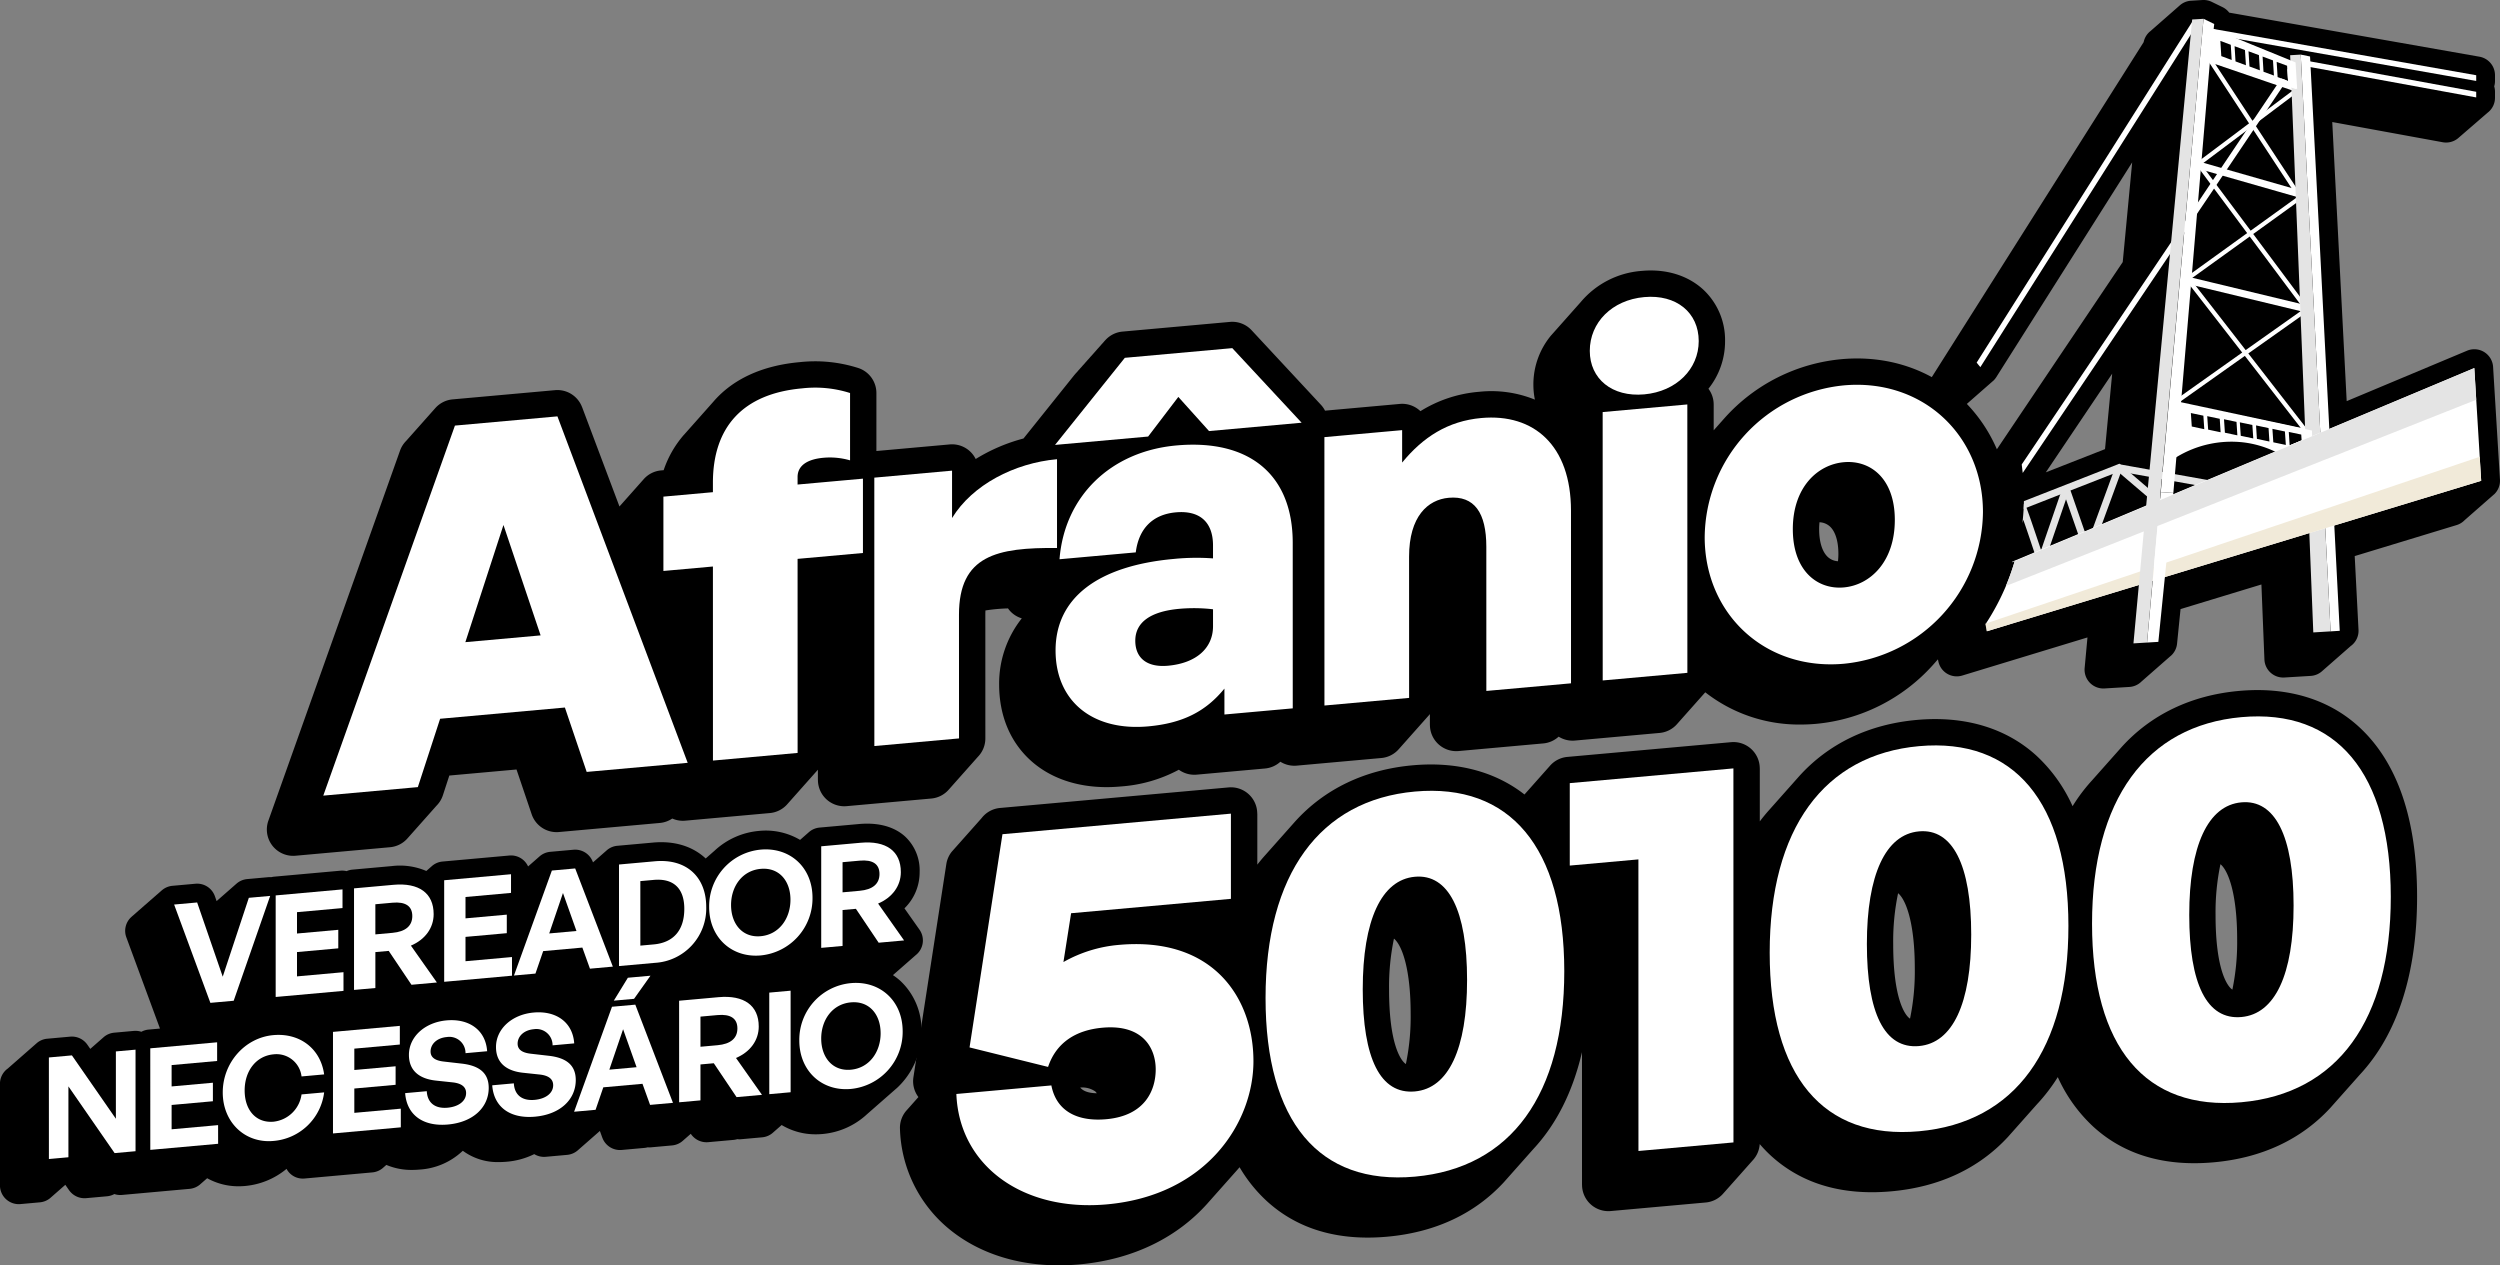
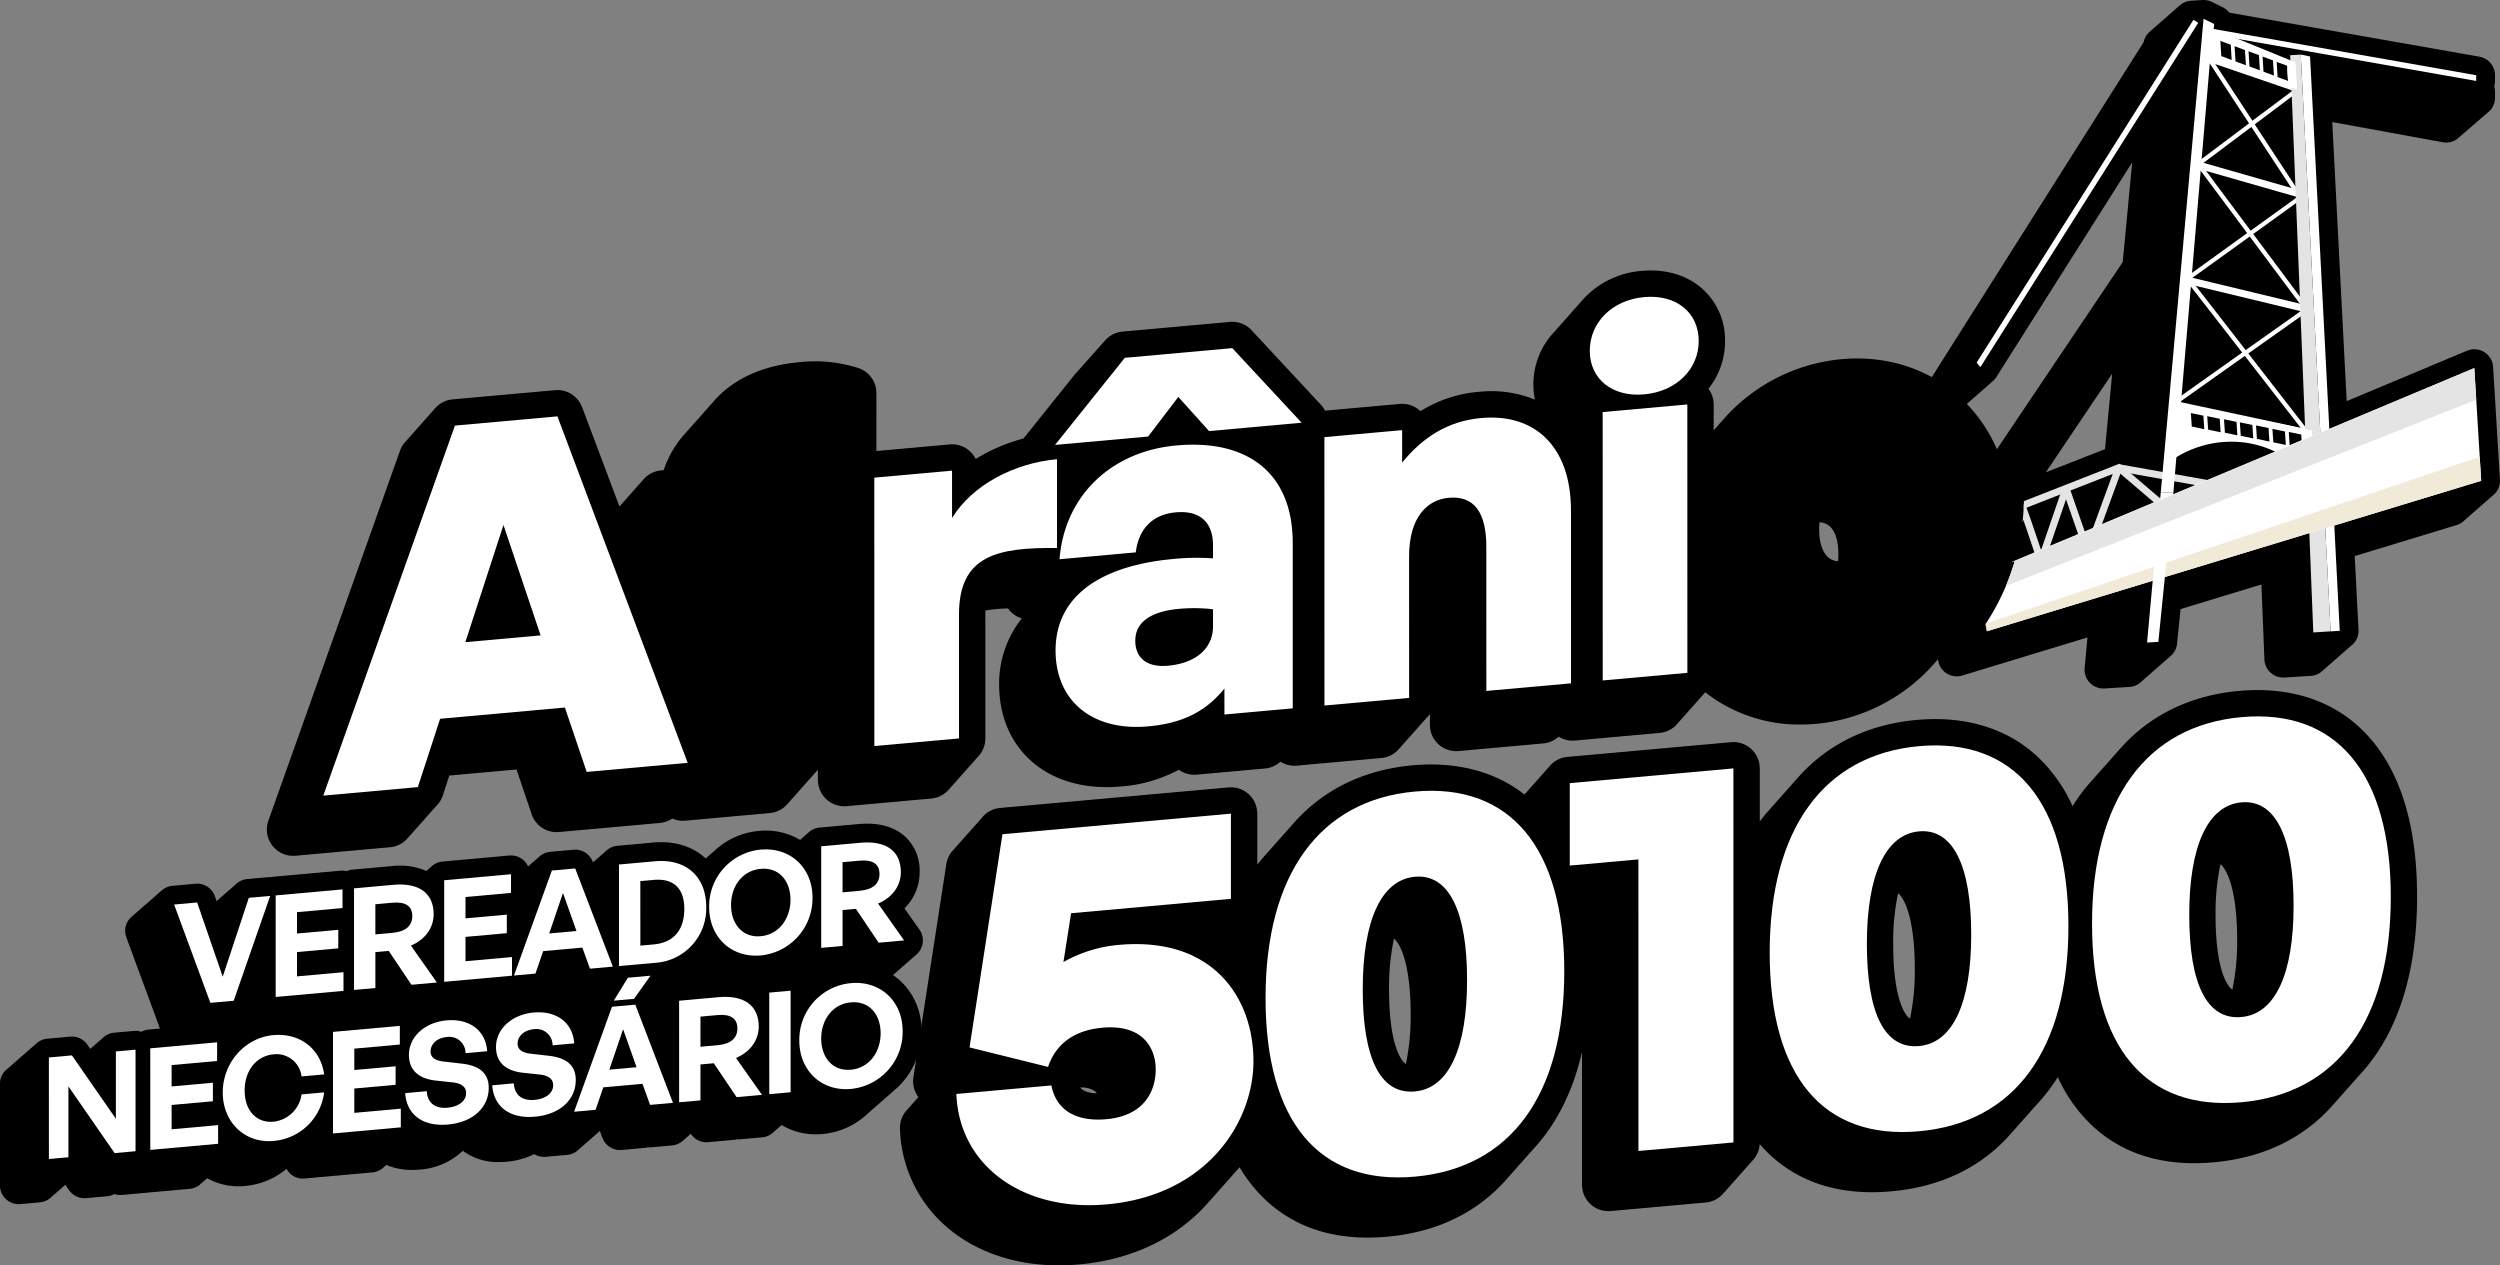
<svg xmlns="http://www.w3.org/2000/svg" width="664.636" height="336.404" viewBox="0 0 664.636 336.404">
  <rect x="0" y="0" width="664.636" height="336.404" fill="#808080" stroke="none" />
  <g id="_001_logotipo_afranio_eleicao24_v01_02" data-name="001_logotipo_afranio_eleicao24_v01_02" transform="translate(332.318 168.202)">
    <g id="Grupo_53932" data-name="Grupo 53932" transform="translate(-332.318 -168.202)">
      <g id="Grupo_53922" data-name="Grupo 53922" transform="translate(0 0)">
        <path id="Caminho_97704" data-name="Caminho 97704" d="M664.626,127.506,662.8,97.545a5,5,0,0,0-6.923-4.308l-32,13.406-3.836-74.2,29.366,5.372a4.991,4.991,0,0,0,4.1-1.078c.039-.032.072-.069.11-.1.015-.012.032-.022.047-.035.038-.032.072-.069.11-.1.015-.012.032-.022.047-.035.038-.032.07-.068.107-.1.016-.013.034-.024.05-.037.038-.032.072-.069.11-.1.015-.013.031-.023.047-.035.039-.033.073-.071.112-.1.014-.012.03-.021.044-.033.038-.032.071-.068.108-.1.016-.013.034-.024.05-.037.038-.033.072-.069.109-.1.016-.013.032-.023.047-.036.039-.032.073-.069.11-.1.015-.012.032-.022.047-.035.039-.032.072-.069.11-.1.015-.012.032-.022.047-.035.038-.032.071-.068.107-.1.017-.013.034-.024.05-.037.039-.032.072-.069.11-.1.015-.013.032-.023.047-.035.038-.033.072-.069.109-.1.016-.012.032-.022.048-.035.038-.032.072-.069.109-.1.016-.012.032-.022.047-.035.038-.031.071-.068.108-.1.016-.013.034-.024.049-.037.04-.033.074-.071.113-.1.014-.011.03-.021.044-.033.039-.032.072-.069.11-.1.015-.012.032-.022.047-.035.039-.032.072-.069.11-.1.015-.012.032-.022.047-.035.038-.032.07-.068.107-.1.016-.014.034-.024.05-.037.038-.032.072-.069.11-.1.015-.013.032-.023.047-.036.038-.032.072-.068.109-.1.016-.012.032-.022.047-.035.039-.032.073-.069.11-.1.015-.012.032-.022.047-.035.038-.032.071-.068.108-.1l.049-.037c.039-.032.073-.069.11-.1.015-.013.032-.023.047-.035.039-.033.072-.069.11-.1.015-.012.032-.022.047-.035.039-.032.074-.07.112-.1.014-.012.03-.021.045-.033.037-.032.07-.068.107-.1.016-.013.034-.023.05-.036.038-.033.072-.069.109-.1.016-.012.032-.022.048-.035.038-.032.072-.069.109-.1.016-.012.032-.022.047-.035.039-.032.073-.069.11-.1.015-.012.032-.022.047-.035.038-.032.071-.068.108-.1l.049-.037c.039-.032.073-.069.11-.1.015-.013.032-.023.047-.036.039-.032.072-.068.11-.1.015-.012.032-.022.047-.035.038-.032.072-.069.109-.1.015-.012.032-.022.047-.035.038-.032.071-.068.108-.1.016-.013.034-.024.05-.037.039-.033.073-.071.112-.105.014-.011.03-.021.044-.033.039-.032.073-.069.11-.1.015-.012.032-.022.047-.035.039-.032.072-.069.11-.1.015-.013.032-.023.047-.035.038-.032.071-.068.108-.1.016-.013.033-.023.049-.036.039-.033.072-.069.11-.1.015-.012.032-.022.047-.035.038-.032.072-.069.109-.1.016-.012.032-.022.048-.035.038-.032.072-.069.109-.1.015-.012.032-.022.047-.035.038-.032.071-.068.108-.1.016-.013.034-.024.05-.037.038-.032.072-.069.109-.1.016-.013.032-.023.047-.035.039-.033.072-.069.11-.1.015-.012.032-.022.047-.035.039-.032.072-.069.11-.1.015-.012.032-.022.047-.035.039-.032.072-.069.11-.1.015-.012.032-.022.047-.035.039-.032.072-.069.11-.1.015-.012.032-.022.047-.035.038-.032.072-.069.109-.1.016-.012.032-.022.047-.035.039-.032.073-.069.11-.1.015-.013.032-.023.047-.035.038-.032.071-.068.108-.1.016-.013.034-.023.049-.036.039-.033.073-.069.11-.1.015-.012.032-.022.047-.035a5,5,0,0,0,1.8-3.84V24.4a5,5,0,0,0-.211-1.437,5.005,5.005,0,0,0,.211-1.436V20a5,5,0,0,0-4.133-4.925L592.647,3.359a4.987,4.987,0,0,0-1.8-1.476L588.011.5a4.978,4.978,0,0,0-2.49-.494L582.5.194a4.985,4.985,0,0,0-3.065,1.3c-.053.045-.1.089-.155.136s-.107.091-.16.139-.106.092-.158.139-.1.089-.154.135-.106.09-.157.137-.106.091-.158.138-.106.091-.158.139-.1.089-.155.136-.1.089-.155.135-.107.091-.159.139-.106.091-.158.138-.1.09-.155.136-.106.091-.157.138-.106.09-.158.138-.1.09-.156.136-.106.091-.158.138-.1.089-.154.135-.107.092-.159.139-.106.091-.158.138-.1.09-.155.137-.1.089-.155.135-.108.091-.16.139-.106.091-.158.139-.1.09-.155.137-.1.089-.156.135-.106.091-.158.138-.106.091-.158.139-.1.089-.155.136-.1.089-.155.135l-.16.139c-.053.045-.1.091-.157.138s-.1.09-.156.137-.1.09-.157.137-.106.091-.157.138-.106.09-.157.137-.1.09-.156.137-.1.089-.155.136-.108.091-.16.139-.1.09-.157.137-.1.09-.156.137-.1.089-.154.135-.108.092-.16.139-.106.091-.157.138-.1.091-.157.138-.1.089-.155.136-.106.09-.158.137-.106.091-.158.139-.1.088-.153.134-.108.092-.16.139-.106.091-.157.138a4.985,4.985,0,0,0-1.691,2.843l-56.622,89.528a5,5,0,0,0,.349,5.83l.357.434c.189.228.378.456.556.684a5,5,0,0,0,7.424.521c.053-.047.109-.09.16-.139s.106-.089.156-.137.106-.088.155-.136.108-.089.159-.139.107-.088.157-.137.106-.089.157-.137.1-.088.155-.135.109-.092.161-.142.1-.088.154-.135.107-.089.157-.138.106-.087.155-.135.108-.09.159-.139.107-.089.157-.137.106-.089.156-.137.106-.088.155-.136.109-.089.159-.139.107-.088.157-.137.109-.09.159-.14.1-.086.153-.133.108-.09.159-.139.107-.089.157-.137.106-.089.157-.138.105-.087.154-.135.108-.09.159-.139.107-.088.157-.137.107-.089.157-.137.1-.088.155-.135.11-.092.161-.142.105-.088.155-.136.106-.088.156-.137.106-.087.155-.135.109-.09.159-.139.107-.089.157-.137.107-.089.156-.137.106-.088.156-.136.108-.09.159-.139.106-.088.156-.137.109-.09.16-.14.1-.086.152-.133.109-.09.159-.139.107-.089.157-.137.106-.089.157-.138.1-.087.155-.135.108-.09.159-.139.106-.089.156-.137.107-.089.157-.137.1-.088.155-.136.11-.091.161-.141.106-.088.155-.136.106-.088.157-.137a5.01,5.01,0,0,0,.9-1.052l36.137-57.114-2.509,26.506-39,58.009a5,5,0,0,0-.8,3.486c.092.66.175,1.339.237,2.02a5,5,0,0,0,1.828,3.428,5,5,0,0,0-1.532,3.6l-.005.223c0,.122-.007.243-.009.365v.025q-.012.435-.041.9l-.012.269c-.067,1.239-.186,2.492-.293,3.554a5,5,0,0,0,1.428,4.028c.069.2.146.427.217.638l-.017.019c-.054.048-.112.093-.165.144s-.1.088-.155.135-.1.086-.151.133-.106.089-.156.137-.112.093-.164.143-.105.087-.154.134-.1.087-.153.134-.107.09-.158.138-.114.1-.167.147-.1.086-.151.132-.1.086-.152.133-.106.089-.156.137-.113.094-.166.145-.1.086-.152.132-.1.088-.153.135-.112.092-.164.143-.105.087-.154.134a4.991,4.991,0,0,0-1.585,2.744l-.035.185a5.012,5.012,0,0,0-.036,1.781c-.227.645-.48,1.326-.764,2.059l-.229.6c-.114.3-.227.6-.352.9q-.054.128-.1.258a58.3,58.3,0,0,1-4.258,8.122,5,5,0,0,0-1.363,4.789l.37,1.807a5,5,0,0,0,6.354,3.78l33.292-10.132-.749,8.114a5,5,0,0,0,4.979,5.46c.1,0,.2,0,.3-.01l3.588-.219h.029l3-.183a4.987,4.987,0,0,0,3.194-1.423c.051-.046.106-.088.156-.136s.106-.088.155-.136.11-.091.161-.141.106-.088.155-.136.106-.087.155-.135.108-.09.159-.139.107-.089.157-.138.107-.088.156-.136.106-.088.155-.136.109-.089.159-.139.107-.089.157-.138.107-.088.157-.136.106-.089.156-.138.108-.088.158-.137.107-.089.157-.138.106-.088.156-.137.106-.087.155-.135.109-.09.159-.139.107-.089.157-.138.107-.088.156-.136.106-.088.155-.136.109-.089.159-.139.109-.09.159-.139.106-.088.155-.136.106-.087.155-.135.109-.09.159-.139.107-.089.157-.138.107-.088.156-.137.106-.087.155-.135.109-.089.159-.139.108-.089.158-.138.106-.088.156-.136.107-.089.156-.138.108-.089.158-.137.107-.089.157-.138.107-.088.156-.137.106-.087.155-.135.109-.09.159-.139.108-.089.157-.138.107-.088.157-.136.106-.088.155-.136.108-.089.159-.139.108-.09.159-.14.1-.087.154-.135.106-.087.155-.135.109-.09.159-.139.107-.089.157-.138.107-.088.157-.137.1-.087.155-.135.108-.09.158-.139a4.972,4.972,0,0,0,1.635-3.205l.927-9.207,21.5-6.542.8,19.939a5,5,0,0,0,5.3,4.79l7.026-.428a4.964,4.964,0,0,0,2.855-1.132c.056-.042.1-.093.157-.137s.1-.094.157-.138.1-.093.158-.138.1-.092.155-.136.1-.093.158-.138.1-.093.157-.137.1-.093.157-.137.1-.093.156-.137.105-.094.16-.139.1-.093.155-.137.1-.092.156-.136.1-.093.157-.137.1-.094.157-.138.1-.093.157-.137.1-.093.156-.137.1-.093.157-.137.1-.093.158-.138.1-.093.156-.137.1-.094.159-.139.1-.092.154-.135.1-.094.158-.138.1-.093.157-.137.1-.094.157-.138.1-.092.155-.136.1-.093.159-.138.1-.093.156-.137.1-.093.157-.137.1-.093.156-.137.1-.094.16-.139.1-.093.155-.137.1-.092.156-.136.1-.093.157-.137.1-.094.157-.138.1-.093.157-.137.1-.093.157-.138.1-.092.156-.136.1-.094.158-.138.1-.093.157-.137.1-.093.156-.137.1-.094.158-.138.1-.093.156-.137.1-.093.157-.137.1-.094.158-.138.1-.092.154-.136.1-.094.159-.138.1-.093.157-.137.1-.093.156-.137.1-.093.157-.137.1-.093.157-.138.1-.094.159-.139a4.992,4.992,0,0,0,1.988-4.252l-1.013-19.605,27.081-8.239a5,5,0,0,0,2.133-1.3c.05-.048.108-.088.157-.137s.107-.087.155-.136.11-.089.159-.139.108-.087.156-.137.109-.089.158-.139c.105-.091.217-.174.313-.273.05-.048.109-.088.157-.137s.108-.087.156-.137.11-.088.158-.138.108-.088.156-.137.109-.088.157-.137.108-.087.156-.137.11-.088.158-.138.109-.088.158-.138.108-.087.156-.137.108-.086.156-.136.11-.088.158-.139.108-.086.156-.136.109-.088.157-.138.108-.087.156-.136.109-.088.158-.138.108-.087.157-.137.108-.087.157-.137.108-.087.156-.137.11-.089.159-.139.107-.087.155-.136.109-.088.157-.137.109-.088.157-.138c.1-.091.217-.175.314-.275.05-.047.108-.087.156-.136s.109-.087.156-.137.11-.088.158-.138.109-.087.157-.137.109-.088.158-.138.108-.087.156-.137c.1-.091.217-.175.314-.274.05-.048.108-.088.156-.137s.109-.088.157-.137.109-.088.157-.138.109-.087.157-.137.108-.088.157-.137.108-.087.156-.137.11-.089.159-.139.108-.087.155-.136.109-.088.157-.138.108-.086.156-.136.11-.088.159-.139A4.981,4.981,0,0,0,664.626,127.506ZM559.632,119.4l-15.743,6.171L561.53,99.347Z" />
        <path id="Caminho_97705" data-name="Caminho 97705" d="M237.387,259.24c.04-.035.079-.069.117-.1.053-.046.107-.09.158-.138s.106-.09.156-.137.106-.089.157-.137.106-.09.157-.137.1-.089.155-.136.107-.09.159-.139.106-.089.156-.137.106-.089.157-.137.1-.089.156-.136.106-.09.158-.138.108-.092.159-.14.105-.089.154-.136.1-.088.156-.135.107-.091.158-.139.107-.089.157-.137.106-.09.157-.137.1-.089.155-.136.107-.09.158-.138.107-.09.158-.138.1-.089.155-.136.109-.092.161-.141.1-.088.154-.135.107-.09.157-.137.1-.089.155-.136.108-.09.159-.139.106-.089.157-.137.106-.089.157-.137.1-.088.155-.136.107-.09.158-.139.106-.089.157-.136.108-.092.16-.141.1-.087.152-.133.108-.091.159-.139.106-.09.157-.137.106-.09.156-.137.1-.089.155-.136.108-.09.159-.139.107-.089.157-.137.106-.089.156-.137a4.977,4.977,0,0,0,.816-6.653l-3.984-5.649a13.351,13.351,0,0,0,4.036-9.632h0a12.3,12.3,0,0,0-3.86-9.454c-2.014-1.84-5.775-3.906-12.267-3.327l-10.49.944a4.966,4.966,0,0,0-2.708,1.119c-.057.043-.1.094-.159.139s-.1.093-.156.137-.1.093-.157.137-.1.092-.156.136-.1.1-.16.14-.1.093-.155.136-.1.093-.157.137-.1.093-.155.137-.1.093-.159.138-.1.093-.156.137-.1.093-.157.137-.1.093-.156.136-.1.094-.157.138-.1.094-.158.138-.1.093-.156.137c-.038.028-.071.063-.108.092a17.948,17.948,0,0,0-10.919-2.386,19.853,19.853,0,0,0-11.777,5.229c-.052.047-.106.09-.157.138s-.106.09-.157.137-.107.09-.158.138-.1.088-.153.134-.106.089-.156.136-.109.092-.161.141-.106.09-.157.138-.1.089-.156.136-.1.088-.154.134-.111.1-.165.145-.1.085-.149.13-.11.094-.163.144-.1.085-.15.13-.11.1-.164.144-.1.085-.149.13l-.058.049c-.038-.035-.07-.076-.108-.111-3.5-3.2-8.295-4.627-13.858-4.125l-9.521.858a4.964,4.964,0,0,0-2.709,1.121c-.056.042-.1.093-.156.137s-.1.093-.157.137-.1.092-.155.136-.1.094-.16.139-.1.094-.158.138-.1.093-.155.136-.1.093-.155.136-.1.094-.159.139-.1.093-.156.137-.1.093-.157.137-.1.092-.156.136-.1.094-.158.138-.1.094-.157.138-.1.093-.156.137-.1.092-.156.136-.1.1-.161.14-.1.092-.154.136-.1.093-.157.137-.1.092-.155.136-.1.094-.16.139-.1.093-.156.137-.1.092-.155.136-.1.093-.158.138-.1.087-.148.129l-.064-.167a5,5,0,0,0-5.116-3.19l-6.2.557a4.982,4.982,0,0,0-2.753,1.151c-.055.042-.1.092-.156.136s-.1.094-.158.139-.1.092-.156.136-.1.093-.158.138-.1.092-.155.136-.1.093-.159.138-.1.094-.158.139-.1.093-.156.137-.1.092-.155.135-.1.094-.158.139-.1.093-.157.137-.1.093-.157.137-.1.092-.154.136-.106.093-.159.138-.1.093-.157.138-.1.092-.157.137-.1.093-.158.138-.1.093-.156.137-.1.093-.157.137-.093.083-.141.123a4.973,4.973,0,0,0-4.989-2.9l-17.77,1.6a4.966,4.966,0,0,0-2.71,1.12c-.055.042-.1.093-.156.137s-.1.092-.156.136-.106.1-.161.14-.1.093-.154.136-.1.093-.157.137-.1.093-.156.137-.1.093-.157.137-.1.094-.158.138-.1.093-.156.137-.1.093-.156.136l-.026.017a17.783,17.783,0,0,0-9.175-1.3l-10.49.945a4.952,4.952,0,0,0-1.521.4,4.973,4.973,0,0,0-1.54-.128l-17.77,1.6a4.894,4.894,0,0,0-.687.128,4.921,4.921,0,0,0-.768,0l-5.675.511a4.99,4.99,0,0,0-2.788,1.181c-.055.043-.1.092-.157.137s-.1.091-.155.136-.105.093-.159.138-.1.093-.157.138-.1.092-.156.137-.1.091-.156.136-.1.092-.157.137-.107.095-.161.141-.1.091-.154.135-.1.091-.155.136-.1.093-.159.139-.1.092-.156.137-.1.092-.157.137-.1.091-.155.136-.105.093-.159.138-.1.093-.157.138-.1.091-.156.136-.105.093-.158.139-.1.092-.157.137-.1.092-.156.137-.1.092-.157.137-.1.091-.155.136-.1.093-.159.139-.1.092-.157.137-.1.091-.155.136-.1.093-.159.138-.1.092-.155.137-.107.094-.161.14-.1.09-.152.134-.1.093-.159.138-.1.093-.157.138-.1.092-.156.137-.1.091-.156.136-.1.093-.159.138l-.007.005-.435-1.264a5,5,0,0,0-5.176-3.351l-6.123.551a5,5,0,0,0-2.781,1.173c-.109.085-.211.18-.314.274s-.211.181-.314.275-.211.18-.313.274-.212.18-.314.275a5.123,5.123,0,0,0-.431.377c-.067.056-.132.113-.2.172-.11.085-.212.18-.314.275s-.212.18-.314.274-.211.18-.314.274a4.8,4.8,0,0,0-.43.378c-.067.055-.133.113-.2.172-.11.085-.212.18-.314.274s-.211.18-.313.274-.212.18-.314.275a4.945,4.945,0,0,0-.43.376c-.052.047-.108.089-.158.138l-.04.035c-.109.085-.211.18-.313.275s-.212.18-.314.274-.211.18-.314.274a5.109,5.109,0,0,0-.43.377c-.052.047-.107.089-.157.138l-.04.035c-.11.085-.212.18-.314.274s-.212.18-.314.275-.211.18-.313.274c-.055.043-.1.092-.157.137a5.006,5.006,0,0,0-.432.379,4.955,4.955,0,0,0-1.343,5.433l8.938,24.241-3.037.274a4.956,4.956,0,0,0-1.914.584,4.982,4.982,0,0,0-2.005-.233l-5.226.472a4.96,4.96,0,0,0-2.708,1.12c-.056.042-.1.093-.158.137s-.1.093-.156.137-.1.094-.158.138-.1.093-.156.137-.1.093-.157.137-.1.093-.157.137-.1.093-.157.138-.1.092-.156.136-.1.1-.16.14-.1.092-.154.135-.1.094-.157.138-.1.093-.156.137-.1.093-.158.137-.1.093-.156.137-.1.094-.158.138-.1.093-.156.137-.1.093-.158.137-.1.093-.156.137-.1.1-.159.14-.1.092-.155.135-.1.093-.157.138-.1.092-.156.136-.1.093-.157.138l-.036.026-.777-1.121a5.008,5.008,0,0,0-4.557-2.13l-6.121.551a4.966,4.966,0,0,0-2.709,1.12c-.056.042-.1.093-.157.138s-.1.092-.157.136-.1.094-.157.138-.1.093-.157.137-.1.093-.157.137-.1.093-.156.137-.105.094-.159.139-.1.092-.156.136-.1.094-.156.138-.1.092-.157.136-.1.094-.157.138-.1.093-.157.137-.1.093-.157.138-.1.092-.156.136-.1.094-.158.138-.1.093-.156.137-.1.094-.159.139-.1.092-.155.136-.1.093-.157.137-.1.093-.156.137-.1.093-.158.138-.1.092-.156.136-.1.094-.158.138-.1.093-.155.137-.1.093-.159.138-.1.092-.155.136-.105.094-.16.139-.1.093-.154.136-.1.094-.158.138-.1.092-.156.136-.1.094-.158.138-.1.093-.155.137-.1.093-.158.138-.1.092-.156.136-.1.094-.158.138-.1.093-.156.137-.1.094-.159.139-.1.092-.155.136-.1.093-.158.138-.1.092-.155.136-.1.093-.158.138-.1.092-.156.136-.1.094-.158.138-.1.093-.156.137-.1.093-.158.138-.1.092-.155.136-.105.1-.16.139-.1.093-.155.136-.1.093-.157.138-.1.093-.157.137a5,5,0,0,0-2,4l0,27a5,5,0,0,0,5,5c.15,0,.3-.007.449-.02l5.189-.468a4.971,4.971,0,0,0,2.71-1.121c.055-.042.1-.093.156-.137s.1-.093.156-.137.1-.093.157-.137.1-.093.157-.137.1-.093.157-.137.1-.093.156-.137.1-.094.158-.138.1-.093.156-.137.1-.093.157-.137.1-.094.159-.139.1-.093.155-.136.1-.093.156-.137.1-.093.158-.138.1-.092.156-.136.1-.094.158-.138.1-.093.156-.137.1-.093.157-.137.1-.093.157-.137.1-.094.157-.138.1-.094.158-.138.1-.093.156-.137.1-.093.156-.137.1-.093.157-.137.1-.093.157-.137.1-.093.157-.138c.041-.03.075-.067.115-.1l.978,1.412a5.014,5.014,0,0,0,4.56,2.133l5.563-.5a4.961,4.961,0,0,0,1.928-.593,4.989,4.989,0,0,0,1.541.262c.149,0,.3-.007.448-.02l18.032-1.624a4.973,4.973,0,0,0,2.709-1.119c.056-.042.1-.094.158-.139s.1-.092.155-.136.1-.093.158-.137.1-.094.157-.138.1-.092.156-.136.1-.094.158-.138.1-.093.156-.137.1-.1.16-.14.1-.091.154-.135.1-.093.158-.138.1-.092.156-.136.1-.094.157-.138l.067-.055a17.063,17.063,0,0,0,8.337,2.141c.554,0,1.115-.026,1.678-.076A20.02,20.02,0,0,0,76.1,310.81c.027-.022.052-.047.079-.07a4.853,4.853,0,0,0,4.351,2.591c.149,0,.3-.007.449-.02l18.032-1.624a4.965,4.965,0,0,0,2.707-1.118c.057-.043.106-.1.161-.14s.1-.093.155-.137.1-.093.157-.137.1-.092.155-.135.1-.094.159-.139.1-.1.159-.139l.053-.043a16.977,16.977,0,0,0,6.824,1.328c.656,0,1.329-.03,2.014-.092a18.243,18.243,0,0,0,11.141-4.684c.051-.047.108-.09.158-.138s.107-.089.157-.137c.012-.012.026-.022.038-.033a15.528,15.528,0,0,0,9.635,3q.986,0,2.016-.092a20.246,20.246,0,0,0,7.33-2.025,5,5,0,0,0,2.6.735c.149,0,.3-.007.449-.02l5.711-.514a4.988,4.988,0,0,0,2.773-1.169c.054-.042.1-.091.154-.135s.106-.094.16-.139.1-.093.157-.138.1-.092.156-.136.1-.092.155-.136.106-.094.16-.139.1-.092.156-.137.1-.093.157-.137.1-.093.157-.138.1-.092.157-.137.1-.093.157-.138.1-.092.156-.137.1-.091.155-.135.1-.094.159-.139.1-.093.157-.137.1-.093.157-.137.1-.092.155-.137.106-.093.159-.139.1-.093.158-.138.1-.091.155-.136.1-.091.155-.135.1-.094.159-.139.1-.093.158-.138.1-.092.155-.137.1-.091.155-.135.106-.094.16-.139.1-.093.156-.137.1-.092.155-.136.107-.1.161-.14.1-.092.156-.137.1-.092.155-.137.1-.091.155-.135.106-.094.16-.139.1-.093.157-.138.1-.092.156-.136.1-.092.155-.136.1-.093.159-.139.081-.072.123-.107l.634,1.761a5,5,0,0,0,5.153,3.288l6.084-.548a5.021,5.021,0,0,0,.85-.159c.115.008.228.032.344.032.149,0,.3-.007.448-.02l5.673-.511a4.975,4.975,0,0,0,2.939-1.31c.052-.044.1-.088.154-.135s.107-.091.159-.139.1-.09.156-.137.105-.088.156-.135.107-.091.159-.139.1-.09.156-.137.106-.09.157-.137.1-.09.155-.136.108-.092.16-.14.106-.09.157-.138.1-.089.155-.136.1-.089.156-.135.1-.09.156-.137l.023.036a5.005,5.005,0,0,0,4.6,2.191l6.757-.608a5,5,0,0,0,.987-.2,5.015,5.015,0,0,0,.505.047c.149,0,.3-.007.448-.02l5.674-.511a4.969,4.969,0,0,0,2.71-1.12c.055-.042.1-.093.156-.137s.1-.092.156-.136.1-.094.158-.138.1-.094.157-.138.1-.093.157-.137.1-.092.155-.136.1-.094.159-.138.1-.094.158-.139.1-.092.155-.136.1-.093.156-.136.1-.094.158-.139.1-.093.157-.137.1-.093.157-.137.1-.092.155-.136.1-.094.159-.138c.036-.028.067-.06.1-.088a17.481,17.481,0,0,0,9.088,2.468q.873,0,1.764-.08a19.935,19.935,0,0,0,11.824-5.25c.051-.046.1-.089.155-.136s.1-.088.155-.135.108-.092.16-.14.107-.091.158-.138.1-.089.154-.135.108-.092.16-.14.1-.089.155-.135.107-.092.159-.14.1-.089.154-.135.106-.089.156-.136.107-.091.159-.139.106-.09.157-.138.1-.088.155-.135.106-.09.157-.137.107-.091.158-.139.107-.091.158-.138.106-.09.156-.137.106-.09.156-.137.107-.09.158-.137.106-.091.157-.138.105-.089.155-.136.105-.089.156-.136.108-.091.159-.139.107-.091.158-.138.1-.089.154-.135.106-.09.157-.137.109-.093.161-.141.1-.09.156-.137.105-.089.155-.136.1-.089.155-.135.108-.092.16-.14.105-.089.155-.136.106-.089.157-.137.1-.089.156-.136.108-.092.16-.14.1-.089.155-.136.107-.091.158-.138.1-.09.156-.137.106-.09.157-.137.106-.091.157-.138.1-.089.155-.136.1-.089.156-.136.108-.092.161-.14.1-.089.155-.136.1-.09.156-.137.105-.089.156-.136.109-.093.162-.142.1-.089.154-.135.105-.09.156-.137.1-.089.156-.135a20.449,20.449,0,0,0,6.659-15.213,17.84,17.84,0,0,0-5.628-13.4A16.631,16.631,0,0,0,237.387,259.24ZM180.6,261.019Z" />
        <path id="Caminho_97706" data-name="Caminho 97706" d="M513.909,176.755c.05-.055.1-.111.147-.165.064-.07.124-.142.188-.212.037-.041.072-.084.11-.126.06-.065.117-.131.177-.2s.1-.119.158-.178.1-.118.157-.176.106-.121.161-.181.1-.114.15-.169.106-.121.16-.18.1-.119.157-.177.1-.117.156-.175.1-.118.157-.176.1-.118.156-.177.121-.137.183-.205c.038-.042.073-.085.11-.126l.175-.195c.055-.06.108-.122.162-.182s.1-.117.155-.174.121-.138.182-.206c.037-.04.071-.082.108-.123.061-.066.121-.135.182-.2s.1-.118.157-.177.1-.117.155-.175.1-.118.157-.176.1-.118.157-.176.106-.122.161-.181.1-.117.154-.174.1-.115.153-.172.107-.121.161-.181.1-.118.156-.176.12-.137.181-.2c.037-.041.072-.083.108-.123l.178-.2c.056-.061.109-.124.165-.185s.1-.115.152-.171.118-.136.179-.2c.038-.041.073-.084.111-.126.062-.067.122-.137.184-.205s.1-.116.154-.174.1-.115.153-.172.107-.121.161-.181.1-.118.156-.175.106-.121.16-.18.1-.115.152-.171.1-.117.155-.175.109-.123.165-.184.1-.116.152-.173.119-.135.179-.2c.038-.042.073-.085.111-.126a47.312,47.312,0,0,0,12.608-32.011,40.609,40.609,0,0,0-13-30.438c-8.383-7.661-19.609-11.29-31.618-10.205a47.6,47.6,0,0,0-30.932,15.5c-.053.057-.1.117-.156.175s-.1.113-.15.169-.108.123-.163.183-.1.117-.155.174-.108.123-.163.184-.1.111-.146.165-.1.119-.159.178-.109.124-.164.185-.1.115-.153.172-.1.118-.157.176-.1.116-.153.173-.109.123-.163.183-.1.118-.156.176-.1.113-.15.169-.109.123-.163.183-.1.117-.155.174-.107.122-.162.182-.1.113-.149.168-.1.118-.157.176l-.062.068v-6.871a6.989,6.989,0,0,0-1.393-4.181,20.179,20.179,0,0,0,4.421-12.672,18.309,18.309,0,0,0-5.84-13.728c-4.111-3.756-9.892-5.514-16.27-4.935a23.408,23.408,0,0,0-16.278,8.309c-.049.06-.106.114-.155.175s-.108.116-.158.177-.107.116-.157.177-.109.117-.159.179-.1.111-.152.17-.11.119-.161.182-.106.114-.155.175-.107.115-.157.176-.107.115-.157.176-.107.116-.157.177-.109.117-.159.179-.106.114-.155.175-.106.113-.154.173-.11.118-.16.18-.107.115-.156.175-.109.118-.16.18-.1.111-.151.17-.111.119-.162.182-.106.114-.155.174-.107.116-.157.177-.107.115-.156.175-.107.116-.157.177-.109.118-.159.18-.106.114-.156.174-.105.114-.154.173-.109.118-.16.181-.106.114-.155.175-.11.118-.16.18-.1.111-.151.17-.11.118-.161.18-.107.116-.157.177-.107.115-.156.176-.107.114-.156.175-.108.116-.157.177-.109.117-.16.179-.106.115-.155.175-.105.113-.153.172-.111.119-.162.182-.106.114-.155.175-.109.117-.159.18-.1.11-.152.169-.109.118-.16.181-.108.116-.157.177-.107.115-.157.176-.106.114-.155.175-.108.115-.158.177-.108.116-.157.177-.107.114-.156.175-.108.116-.157.177-.109.117-.16.179a20.39,20.39,0,0,0-4.727,13.139,19.818,19.818,0,0,0,.4,3.958,30.663,30.663,0,0,0-14.85-2.083,34.789,34.789,0,0,0-15.579,5.15q-.064-.063-.132-.123a7,7,0,0,0-5.349-1.805l-19.882,1.79a6.989,6.989,0,0,0-1.089-1.555L332.736,87.788a6.988,6.988,0,0,0-5.755-2.206l-28.564,2.572A6.99,6.99,0,0,0,293.9,90.39q-.249.253-.474.532c-.055.056-.1.119-.156.176s-.1.119-.157.177a7.007,7.007,0,0,0-.471.53c-.055.056-.1.118-.157.176s-.1.118-.156.176c-.11.112-.211.233-.313.352a7.04,7.04,0,0,0-.472.531c-.055.056-.1.118-.156.176s-.1.119-.158.176a407.016,407.016,0,0,1-.943,1.062h0c-.052.056-.1.114-.152.172a6.827,6.827,0,0,0-.472.531c-.055.055-.1.118-.157.176s-.1.118-.157.176q-.246.25-.469.528a7.071,7.071,0,0,0-.474.533v0q-.078.084-.153.171c-.055.057-.1.12-.158.178a7.012,7.012,0,0,0-.471.53c-.054.056-.1.118-.156.176-.164.167-.321.343-.469.527a7.117,7.117,0,0,0-.475.534v0c-.051.056-.1.113-.152.171s-.1.119-.158.177a7.043,7.043,0,0,0-.473.532l0,0c-.051.058-.106.113-.154.173L272.1,116.577a46.918,46.918,0,0,0-12.709,5.452,7,7,0,0,0-6.906-3.877l-19.49,1.754V104.487a7,7,0,0,0-4.669-6.6,37.674,37.674,0,0,0-15.728-1.609c-10.02.9-17.8,4.545-22.928,10.493-.05.058-.1.114-.153.172s-.108.12-.161.181-.1.116-.155.175-.105.116-.156.175-.106.118-.158.178-.1.116-.156.175-.107.119-.159.18-.1.115-.155.174-.1.115-.155.174-.108.12-.161.181l-.154.173c-.053.06-.107.119-.159.18s-.1.114-.153.172-.107.118-.16.179-.106.118-.158.178-.1.115-.154.174-.106.118-.158.178-.1.116-.156.175-.107.119-.159.179-.1.115-.155.174-.1.116-.155.175-.108.12-.161.181-.1.114-.154.173-.107.119-.159.179-.1.114-.154.173-.107.118-.159.179-.106.117-.158.177-.1.116-.155.175-.106.118-.158.178-.1.115-.155.175-.106.116-.157.176-.107.119-.159.179l-.154.173c-.053.06-.108.12-.16.18s-.1.115-.154.174-.107.118-.16.179-.1.115-.153.173-.107.118-.159.178-.106.118-.158.178-.1.115-.155.174-.106.118-.158.178-.1.116-.156.176-.1.116-.157.176-.107.118-.159.179-.1.114-.153.172-.109.12-.161.182-.1.114-.154.172-.105.116-.156.176-.108.119-.16.18-.1.115-.154.173A27.72,27.72,0,0,0,176.437,125l-.7.063a6.977,6.977,0,0,0-4.64,2.37c-.054.057-.1.116-.155.174s-.1.117-.156.176-.1.117-.157.176-.106.118-.157.177-.107.119-.16.179-.1.116-.154.174-.1.115-.154.174-.109.12-.162.182-.1.115-.155.174-.106.119-.159.179-.1.113-.152.171-.108.121-.162.182-.1.115-.154.174-.105.117-.157.176-.105.117-.156.176-.106.118-.158.177-.106.119-.159.179-.1.116-.154.174-.1.115-.154.173-.109.121-.163.182-.1.116-.154.174-.107.119-.159.179-.1.114-.152.171-.107.119-.16.18-.106.118-.159.179-.1.115-.154.174-.1.117-.157.176-.105.117-.157.177-.107.119-.159.179-.1.115-.154.174-.1.115-.155.173-.108.121-.162.182-.1.116-.154.174-.107.119-.159.179-.1.114-.152.171-.107.119-.16.179-.107.119-.159.179-.1.116-.154.174-.1.117-.157.176-.106.118-.157.177-.1.109-.147.164l-9.934-26.419a7.007,7.007,0,0,0-7.18-4.508l-27.248,2.453a6.991,6.991,0,0,0-4.517,2.24c-.056.057-.106.121-.16.18s-.1.118-.155.175-.1.118-.157.176-.1.118-.156.176-.1.119-.158.178-.1.119-.158.177-.1.118-.156.176-.1.116-.154.173-.107.122-.161.181-.1.117-.155.175-.105.119-.158.178-.1.116-.154.173-.1.119-.159.178-.1.12-.158.178-.1.118-.155.175-.1.118-.157.176-.1.119-.158.177-.1.12-.157.178-.1.118-.156.175-.1.117-.155.175-.106.12-.16.18-.1.117-.155.174-.1.119-.157.177-.1.118-.158.177-.1.118-.156.176-.1.119-.158.178-.1.116-.154.173-.106.121-.16.18-.1.117-.156.175-.1.118-.156.176-.1.118-.157.176-.1.119-.158.177-.1.12-.158.178-.1.118-.155.175-.1.118-.156.176-.1.119-.158.177-.1.118-.156.176-.105.12-.159.179-.1.115-.153.172-.106.121-.161.181-.1.117-.155.175-.1.118-.157.176-.1.118-.156.176-.1.119-.158.177-.1.119-.158.178-.1.117-.155.175-.1.117-.155.174-.106.121-.161.18-.1.118-.155.175-.1.12-.158.178a6.988,6.988,0,0,0-1.605,2.559l-35,98.377a7,7,0,0,0,6.594,9.346q.313,0,.629-.028l25.143-2.264a6.987,6.987,0,0,0,4.578-2.307c.055-.057.105-.118.158-.177s.1-.114.152-.171.107-.121.162-.182.1-.118.156-.176.1-.118.156-.176.1-.116.154-.173.106-.119.159-.179.107-.12.16-.18.1-.116.154-.173.1-.117.156-.175.1-.118.158-.177.105-.12.158-.179.1-.118.157-.176.1-.115.153-.172.107-.121.161-.181.1-.118.156-.176.1-.118.156-.176.1-.116.155-.174.106-.119.159-.179.106-.119.159-.179.1-.116.154-.174.1-.117.157-.176.1-.117.156-.176.106-.119.159-.178.105-.119.158-.178.1-.114.151-.17.108-.122.163-.182.1-.118.156-.177.1-.114.152-.171.109-.122.163-.183.1-.116.155-.174.1-.118.157-.177.1-.115.154-.173.1-.119.159-.178.106-.12.159-.18.1-.116.155-.174.1-.117.155-.175.1-.118.158-.177.106-.12.16-.18.1-.116.154-.174.1-.116.154-.173.108-.122.162-.182.1-.116.154-.174.106-.119.159-.178.1-.115.153-.172.106-.12.16-.179.106-.12.159-.18.1-.115.153-.173.105-.118.158-.177.1-.117.156-.175a6.975,6.975,0,0,0,1.608-2.675l1.712-5.253,17.863-1.608,4.027,11.9a7,7,0,0,0,7.258,4.727l26.853-2.416a6.978,6.978,0,0,0,3.274-1.174,7,7,0,0,0,2.811.6q.313,0,.628-.028l22.51-2.027a6.979,6.979,0,0,0,4.64-2.37c.053-.057.1-.116.154-.174s.1-.115.154-.173.109-.121.163-.182.1-.116.154-.174.106-.119.159-.179.1-.114.152-.171.107-.119.16-.18.106-.119.159-.179.1-.115.154-.174.1-.117.157-.176.1-.117.157-.177.106-.119.159-.179.1-.115.154-.174.1-.115.155-.173.108-.121.162-.182.1-.116.154-.174.107-.119.159-.179.1-.114.152-.171.107-.119.16-.179.106-.119.159-.179.1-.116.154-.174.105-.117.157-.177.1-.117.157-.176.1-.117.157-.177.107-.119.159-.179.1-.113.152-.171.109-.121.162-.182.1-.115.155-.174.105-.117.156-.176.1-.117.157-.177.105-.117.157-.176.107-.119.159-.179.1-.114.152-.171.109-.121.162-.182.1-.116.155-.174.1-.117.156-.176.1-.117.157-.177.1-.117.157-.176.107-.119.16-.179.1-.116.154-.174.1-.115.154-.174.109-.12.162-.182.1-.115.155-.174.106-.119.159-.179.1-.113.152-.171.108-.121.162-.182.1-.115.154-.174.1-.117.157-.176.1-.117.156-.176.106-.118.158-.177c.1-.109.2-.224.292-.339v2.723a7,7,0,0,0,7,7c.209,0,.419-.009.628-.028l22.509-2.026a6.977,6.977,0,0,0,4.639-2.368c.054-.058.1-.117.157-.176s.106-.119.159-.179.1-.116.154-.174.1-.116.155-.174.108-.121.162-.182.1-.115.154-.173.106-.12.159-.18.1-.114.152-.171.107-.119.16-.179.106-.119.159-.179.1-.116.154-.174.105-.117.157-.177.105-.117.157-.176.1-.117.157-.176.106-.119.159-.18.1-.113.152-.171.109-.12.162-.182.1-.115.154-.173.107-.119.159-.18.1-.113.153-.171.106-.119.159-.179.106-.118.159-.179.1-.115.154-.174.106-.117.158-.176.1-.117.156-.177.1-.117.157-.176.107-.119.159-.179.1-.114.153-.171.108-.121.161-.182.1-.115.154-.174.1-.115.155-.174.109-.12.162-.182.1-.115.154-.173.107-.119.159-.179.1-.114.153-.172.108-.12.161-.182.1-.115.155-.173.1-.117.156-.176.1-.118.158-.177.105-.117.156-.177.107-.119.16-.179.1-.115.154-.173.1-.116.155-.174.108-.121.161-.182.1-.116.155-.174.106-.119.159-.179.1-.114.152-.172.107-.118.159-.178.107-.119.16-.18.1-.115.154-.173a6.984,6.984,0,0,0,1.891-4.782l-.005-32.891c0-.394.012-.767.027-1.135a46.069,46.069,0,0,1,6-.547,6.822,6.822,0,0,0,3.665,2.644,27.952,27.952,0,0,0-6.024,17.532c0,8.24,2.878,15.223,8.32,20.2,5.1,4.66,12.191,7.14,20.246,7.14q1.809,0,3.681-.168a38.35,38.35,0,0,0,15.528-4.46,7,7,0,0,0,4.744,1.31l18.165-1.636a6.984,6.984,0,0,0,4.087-1.8,7,7,0,0,0,3.711,1.067q.313,0,.628-.029l22.509-2.026a6.975,6.975,0,0,0,4.638-2.367c.054-.058.105-.117.157-.176s.105-.117.157-.177.105-.117.157-.176.107-.119.159-.18.1-.113.152-.17.107-.119.16-.18.106-.119.159-.179.1-.115.154-.174.1-.117.157-.176.105-.117.157-.177.107-.119.159-.179.1-.115.155-.174.1-.115.154-.173.109-.121.162-.182.1-.116.154-.174.107-.119.159-.179.1-.114.152-.171.107-.119.16-.179.107-.119.159-.18.1-.115.154-.173.105-.117.157-.177.106-.117.157-.176.105-.117.157-.177.107-.119.159-.179.1-.113.152-.171.109-.121.162-.182.1-.115.155-.174.106-.119.159-.179.1-.113.152-.171.107-.119.159-.179.107-.119.16-.179.1-.116.154-.174.105-.117.157-.176.1-.118.157-.177.105-.117.157-.176.106-.119.159-.18.1-.113.152-.17.108-.121.162-.183.1-.115.154-.173.1-.117.157-.177.105-.117.156-.176.106-.117.158-.177.106-.119.159-.179.1-.115.154-.174.1-.117.157-.176.105-.117.157-.177.1-.117.157-.176.107-.119.159-.179.1-.114.152-.171.109-.121.162-.182q.223-.238.423-.5v2.87a7,7,0,0,0,7.627,6.971l22.51-2.026a6.972,6.972,0,0,0,4.085-1.8,6.994,6.994,0,0,0,3.71,1.066c.209,0,.419-.009.628-.028l22.51-2.026a6.975,6.975,0,0,0,4.638-2.367c.055-.059.107-.119.159-.179s.1-.114.152-.171.108-.121.162-.183.1-.115.154-.173.107-.119.159-.18.1-.113.152-.17.107-.119.16-.18.107-.119.159-.179.1-.115.154-.174.1-.117.157-.176.106-.117.157-.177.1-.117.157-.176.107-.119.159-.179.1-.114.152-.171.109-.121.162-.182.1-.116.155-.174.1-.117.156-.176.1-.117.157-.177.106-.117.157-.176.107-.119.159-.18.1-.115.155-.173.1-.117.157-.177.105-.117.157-.176.105-.117.156-.177.107-.119.16-.179.1-.113.152-.171.108-.121.162-.182.1-.115.154-.174.105-.117.157-.176.1-.117.156-.176.106-.118.158-.177.106-.119.159-.179.1-.116.154-.174.1-.115.154-.173.109-.121.162-.182.1-.116.155-.174.106-.119.159-.18.1-.113.152-.17.108-.121.162-.183.1-.115.154-.173.105-.117.157-.177.105-.117.157-.176.1-.117.157-.177.107-.119.159-.179.1-.115.154-.174.1-.115.155-.173.108-.121.162-.182l.124-.138a40.465,40.465,0,0,0,25.322,8.57q2.049,0,4.136-.187a47.6,47.6,0,0,0,30.929-15.5C513.8,176.877,513.855,176.815,513.909,176.755ZM485.957,148.1c-1.5-1.371-2.328-4.006-2.329-7.417,0-.651.039-1.256.094-1.84a4.391,4.391,0,0,1,2.751,1.108c1.464,1.338,2.27,3.928,2.271,7.294a19.061,19.061,0,0,1-.108,1.964A4.341,4.341,0,0,1,485.957,148.1Z" />
        <path id="Caminho_97707" data-name="Caminho 97707" d="M619.726,294.316c.055-.059.106-.122.16-.181s.1-.117.155-.174.1-.119.158-.178.1-.117.155-.175.106-.12.16-.178.1-.119.157-.177.1-.116.153-.173.106-.121.161-.18.1-.117.154-.175.107-.121.161-.181.1-.112.149-.167.107-.122.162-.182.1-.12.159-.178.1-.117.153-.173.105-.12.158-.178.1-.118.156-.175.1-.12.159-.179.1-.119.157-.177.1-.115.152-.171.108-.123.164-.184.1-.116.153-.172.1-.12.157-.178.1-.117.155-.174.105-.12.159-.179.105-.12.159-.178.1-.116.153-.173.1-.12.159-.178.1-.117.155-.174.1-.121.159-.18.1-.119.157-.177.1-.114.152-.17.107-.122.162-.182.1-.119.157-.177.1-.118.156-.175.1-.118.155-.175.1-.119.157-.176.107-.123.162-.182.1-.116.152-.172.1-.117.155-.175.107-.121.161-.18.1-.119.157-.176.1-.119.157-.177.1-.115.151-.171.107-.122.162-.181.1-.12.158-.178.1-.118.155-.175.1-.117.155-.175.1-.118.157-.176.106-.121.16-.179c9.87-10.615,15.188-26.706,15.185-47.25,0-20.611-5.22-35.826-15.5-45.224-8.064-7.37-19.073-10.661-31.845-9.508-12.74,1.147-23.46,6.315-31.293,15.021-.052.058-.1.117-.154.175s-.1.117-.156.175-.105.119-.158.178-.1.117-.156.175-.106.12-.16.18-.1.115-.152.171-.107.122-.162.182l-.155.175c-.053.058-.1.118-.157.177l-.153.171c-.054.06-.107.121-.16.181s-.106.119-.159.178-.1.117-.154.174-.1.117-.156.175-.1.119-.158.178-.1.118-.157.176l-.159.179-.153.172c-.054.06-.107.121-.161.182s-.1.116-.154.173-.1.118-.157.177-.1.117-.157.176-.105.119-.158.178-.1.119-.158.178-.1.116-.155.174-.1.117-.156.175l-.158.178-.156.176c-.054.059-.106.12-.159.179s-.1.115-.153.172l-.161.181c-.052.057-.1.116-.154.174s-.1.118-.158.177-.1.117-.156.175l-.158.178c-.054.059-.1.119-.159.179s-.1.115-.153.172-.1.117-.156.175l-.162.182-.153.173c-.054.059-.106.12-.16.18s-.1.115-.152.171-.107.122-.162.182-.1.116-.154.173-.1.119-.157.177-.1.118-.156.176-.1.119-.158.178-.105.118-.158.177l-.152.172c-.054.059-.107.12-.161.18a46.4,46.4,0,0,0-3.228,3.969c-.662.912-1.286,1.861-1.892,2.828a41.353,41.353,0,0,0-9.6-13.418c-8.064-7.369-19.078-10.662-31.843-9.507-12.739,1.146-23.457,6.314-31.289,15.017-.054.059-.106.12-.16.18s-.1.116-.154.174-.106.12-.16.179-.1.118-.157.177l-.153.172-.161.181c-.051.056-.1.115-.152.172s-.108.121-.162.181l-.153.172c-.054.06-.106.121-.16.181s-.1.117-.156.175-.1.116-.154.174-.105.118-.158.177-.106.12-.16.179-.1.118-.155.176-.1.118-.158.177-.1.113-.15.17-.111.125-.167.187-.1.112-.15.168-.107.122-.161.182-.1.115-.153.172-.107.121-.16.18-.1.117-.156.176-.1.116-.155.174-.1.118-.157.177-.106.12-.16.179-.1.117-.156.175-.1.119-.157.178-.1.113-.151.169-.109.124-.164.185-.1.116-.155.174l-.158.178c-.052.057-.1.115-.153.173s-.105.118-.158.176-.107.122-.161.182-.1.115-.152.171l-.158.178-.159.179c-.053.057-.1.117-.156.175l-.158.178c-.05.055-.1.113-.15.169s-.109.123-.165.184-.1.117-.154.175-.1.119-.158.177-.1.116-.154.173-.1.119-.157.177-.106.12-.16.18-.1.115-.153.173-.107.12-.161.18-.1.117-.156.175c-.9.993-1.758,2.044-2.583,3.13l0-14.089a7,7,0,0,0-7.628-6.971L416.7,201.228a6.979,6.979,0,0,0-4.641,2.37c-.053.057-.1.116-.154.174s-.1.117-.157.177-.105.116-.157.176-.105.117-.157.176-.107.119-.159.179-.1.114-.152.172-.109.12-.162.181-.1.116-.154.174-.105.117-.157.177-.1.117-.157.176-.105.117-.157.176-.106.119-.159.18-.1.115-.155.174-.1.115-.154.173-.108.121-.162.182-.1.115-.154.174-.107.119-.159.179-.1.114-.153.171-.108.121-.161.182-.1.115-.155.174-.105.117-.156.176-.106.117-.158.177-.1.117-.156.176-.107.119-.16.179-.1.116-.154.174-.1.116-.155.174-.108.12-.161.181-.1.116-.155.175-.106.119-.159.179-.1.113-.152.171-.107.119-.159.179-.107.119-.159.179-.1.116-.155.174-.105.117-.157.177-.1.116-.156.176-.107.119-.16.179-.1.116-.154.174-.1.115-.155.174-.108.12-.161.181-.1.116-.155.174-.107.119-.159.179-.1.114-.152.172-.107.118-.159.178c-.012.013-.026.025-.038.038-7.834-6.127-18.053-8.812-29.753-7.757-12.74,1.146-23.46,6.315-31.293,15.02l-.155.175-.158.178c-.052.057-.1.116-.154.174s-.105.118-.158.177-.1.117-.155.174-.108.123-.162.183-.1.115-.153.171-.106.121-.159.18-.1.115-.154.172l-.158.178-.158.178-.158.178c-.052.057-.1.117-.155.175s-.1.117-.156.175-.105.119-.159.178-.1.118-.155.176-.1.116-.155.174-.108.122-.163.183-.1.114-.152.171-.106.12-.16.18-.1.115-.153.172l-.158.178c-.054.059-.105.119-.159.178s-.1.119-.157.178-.1.117-.155.174-.1.118-.157.176l-.156.176c-.054.059-.106.12-.16.18s-.1.115-.153.172l-.162.182c-.051.056-.1.114-.15.169s-.109.124-.164.185-.1.113-.151.17-.105.119-.159.178-.105.119-.158.178-.105.118-.158.177l-.155.175c-.053.058-.1.118-.156.176s-.1.117-.156.175l-.16.18-.155.175c-.053.059-.105.119-.159.178s-.1.115-.152.171-.107.122-.161.182-.1.117-.156.175-.1.117-.156.175l-.158.178c-.052.057-.1.116-.154.174s-.108.122-.163.182-.1.114-.15.17c-.746.819-1.457,1.681-2.15,2.564l0-13.558a7,7,0,0,0-7.627-6.971L265.879,214.8a7,7,0,0,0-4.938,2.728c-.049.06-.107.112-.154.174s-.11.114-.158.177-.108.113-.156.175-.109.114-.158.178-.109.115-.158.178-.107.112-.155.174-.108.113-.156.175-.11.116-.159.18-.108.113-.156.176-.109.114-.157.177-.107.111-.155.173-.111.116-.16.18-.107.113-.155.174-.109.114-.157.177-.109.114-.156.176-.11.114-.158.177-.11.115-.158.179-.108.112-.155.174-.109.113-.156.175-.11.116-.159.179-.108.113-.156.176-.11.115-.158.178-.107.111-.154.172-.11.115-.159.179-.109.115-.157.178-.109.113-.156.176-.109.113-.157.175-.109.114-.157.176-.11.116-.158.179-.108.113-.155.174-.109.113-.156.175-.111.116-.16.18-.108.113-.155.175-.11.115-.159.179-.106.111-.153.172-.111.115-.159.179-.109.114-.157.177-.109.113-.157.176-.108.113-.157.176-.108.114-.156.176-.109.114-.157.177-.11.115-.158.178-.108.112-.155.174-.11.115-.159.179-.108.112-.155.174-.11.116-.159.179-.107.111-.153.173-.111.115-.159.178-.11.115-.158.178-.108.112-.155.173a6.965,6.965,0,0,0-1.512,3.357l-8.752,56.685a6.982,6.982,0,0,0,1.326,5.27c-.05.056-.1.111-.149.168s-.105.114-.154.173-.111.121-.163.184-.1.111-.151.169-.108.119-.16.18-.1.115-.155.174-.106.117-.157.178-.107.117-.158.178-.1.112-.153.171-.111.122-.164.185-.1.113-.153.172-.1.114-.155.174-.108.118-.159.179-.105.115-.155.175-.11.12-.162.183-.1.111-.151.169-.106.115-.156.175-.111.121-.164.185-.1.112-.152.17-.109.119-.16.181a6.973,6.973,0,0,0-1.772,4.922,35.847,35.847,0,0,0,12.127,25.838c7.761,6.825,18.313,10.457,30.13,10.457,1.763,0,3.557-.081,5.372-.245,14.961-1.346,26.334-7.574,33.95-16.02.056-.061.11-.124.166-.186s.1-.115.153-.172l.155-.175c.054-.059.105-.119.158-.178s.1-.118.158-.177.106-.12.159-.18.1-.112.149-.167l.166-.186c.052-.057.1-.115.152-.172s.1-.119.158-.178.1-.116.154-.173.106-.12.16-.179.106-.121.16-.181.1-.114.153-.171l.156-.176c.054-.059.1-.119.158-.178s.1-.118.157-.176.106-.121.16-.181.1-.111.148-.167.11-.124.166-.186.1-.115.153-.172.1-.118.158-.177l.154-.174c.054-.059.1-.119.159-.179s.106-.12.16-.18.1-.115.153-.172.1-.115.153-.172.109-.123.165-.185.1-.116.153-.173.107-.121.16-.181.1-.111.148-.166.111-.125.167-.187.1-.115.152-.172.105-.118.157-.176.1-.117.156-.175l.158-.178c.055-.06.107-.121.161-.181l.152-.172c.052-.057.1-.115.153-.172s.109-.123.165-.185.1-.115.153-.173.107-.12.161-.18.1-.111.147-.166.109-.123.164-.184.106-.119.159-.179.1-.116.154-.173l.155-.175c.054-.059.105-.119.158-.177s.107-.122.162-.182.1-.115.152-.172c.3-.325.577-.658.862-.99a39.2,39.2,0,0,0,7.243,9.005c7.055,6.448,16.061,9.7,26.827,9.7q2.523,0,5.176-.239c12.894-1.16,23.363-6.165,31.047-14.515.054-.058.1-.119.157-.177s.1-.117.155-.174.105-.12.158-.178.1-.119.158-.177.1-.118.155-.175.107-.122.161-.181.1-.117.154-.174.1-.118.156-.175.1-.119.157-.176.1-.12.158-.178.1-.121.16-.18.1-.114.15-.17.106-.121.16-.179.1-.12.158-.178.1-.118.156-.175.1-.119.157-.177.1-.117.155-.174.107-.123.162-.182.1-.117.153-.173.1-.116.154-.173.107-.122.162-.182.1-.117.155-.175.106-.121.16-.179.1-.115.151-.171.105-.12.159-.179.105-.12.159-.178.1-.118.155-.175.1-.119.157-.177.1-.117.155-.174.106-.121.16-.18.1-.118.157-.176.1-.116.153-.172.106-.122.161-.181.1-.118.155-.175.106-.121.16-.18.1-.115.151-.17.1-.119.158-.177.107-.123.162-.182.1-.117.153-.174.1-.119.158-.176.1-.118.155-.175.105-.121.16-.18.1-.118.156-.176.1-.116.153-.172.107-.122.161-.181.1-.118.156-.175.1-.12.158-.178.1-.116.154-.173.1-.119.157-.176.107-.123.161-.182c6.1-6.561,10.456-15.219,12.9-25.722l.005,35.273a7,7,0,0,0,7,7q.314,0,.628-.028l25.257-2.274a6.981,6.981,0,0,0,4.638-2.368c.054-.057.1-.117.157-.177s.106-.119.159-.179.1-.113.152-.171.107-.119.16-.179.106-.119.159-.179.1-.116.154-.174.105-.117.157-.176.105-.118.157-.177.1-.117.157-.176.106-.119.159-.179.1-.114.152-.171.109-.121.162-.182.1-.116.154-.174.1-.117.157-.177.105-.117.157-.176.105-.117.157-.177.106-.119.159-.179.1-.115.155-.174.1-.117.156-.176.105-.117.157-.177.105-.117.157-.176.107-.119.159-.179.1-.114.152-.171.109-.121.162-.182.1-.116.155-.174.105-.117.156-.176.1-.117.157-.176.105-.118.157-.177.107-.119.16-.179.1-.116.154-.174.1-.116.155-.174.108-.12.161-.181.1-.116.155-.175.106-.119.159-.179.1-.113.152-.171.108-.121.162-.182.1-.115.154-.174.105-.117.157-.176.1-.117.156-.176.106-.118.158-.177.106-.119.159-.179.1-.116.154-.174.1-.115.155-.174.108-.12.161-.181.1-.116.155-.174.106-.119.159-.179.1-.114.152-.171.107-.119.16-.18.106-.118.159-.178.1-.116.154-.175a6.971,6.971,0,0,0,1.87-4.338,37.437,37.437,0,0,0,2.992,3.1c7.056,6.448,16.061,9.7,26.828,9.7q2.525,0,5.177-.239c12.892-1.16,23.361-6.164,31.044-14.513.055-.059.106-.121.161-.181s.1-.117.155-.174.1-.118.155-.175.1-.119.158-.178.105-.119.158-.178.1-.118.158-.176.1-.116.153-.173.107-.122.161-.181.1-.115.152-.171.109-.124.165-.185.1-.113.148-.168.107-.122.162-.181.1-.117.155-.175.1-.12.158-.178.1-.118.156-.176.1-.118.156-.175.1-.118.156-.175.107-.123.162-.183.1-.114.151-.17.107-.122.162-.181.1-.115.151-.171.109-.124.165-.185.1-.113.149-.168.106-.121.161-.181.1-.117.155-.174.105-.12.159-.179.1-.117.155-.175.1-.119.157-.176.1-.118.156-.175.107-.123.162-.182.1-.114.149-.169.109-.124.165-.184.1-.114.149-.169.108-.123.163-.183.1-.116.153-.172.105-.121.159-.179.1-.118.155-.175.1-.12.159-.178.1-.118.155-.175.1-.119.158-.177.1-.118.155-.175.107-.122.162-.182.1-.113.149-.168.109-.124.164-.184.1-.115.151-.17.108-.123.162-.183.1-.116.153-.172.1-.119.158-.177.1-.12.158-.178.1-.119.157-.177a46.9,46.9,0,0,0,5.356-7.024,40.8,40.8,0,0,0,9.451,13.189c7.055,6.447,16.061,9.7,26.827,9.7q2.525,0,5.177-.238c12.9-1.161,23.365-6.167,31.048-14.518C619.625,294.432,619.674,294.372,619.726,294.316Zm-26.6-31.5c-.964-.88-4.109-4.895-4.11-19.578a62.378,62.378,0,0,1,1.3-13.484c.047.039.1.072.141.115,2.077,1.9,4.3,8.115,4.3,19.874a61.839,61.839,0,0,1-1.27,13.354A2.674,2.674,0,0,1,593.13,262.817Zm-85.7,7.715c-.964-.88-4.108-4.9-4.11-19.578a62.356,62.356,0,0,1,1.3-13.483c.047.038.094.071.141.114,2.076,1.9,4.3,8.115,4.3,19.874a61.779,61.779,0,0,1-1.27,13.354A2.584,2.584,0,0,1,507.428,270.532ZM373.4,282.6c-.964-.881-4.108-4.895-4.11-19.578a62.374,62.374,0,0,1,1.3-13.484c.046.039.094.072.14.114,2.077,1.9,4.3,8.115,4.3,19.875a61.843,61.843,0,0,1-1.27,13.354A2.648,2.648,0,0,1,373.4,282.6Zm-82.215,7.568a2.469,2.469,0,0,1,.4.482c-2.489-.044-3.746-.724-4.406-1.518A6.073,6.073,0,0,1,291.186,290.166Z" />
      </g>
      <g id="Grupo_53931" data-name="Grupo 53931" transform="translate(0 0)">
        <g id="Grupo_53930" data-name="Grupo 53930">
-           <path id="Caminho_97708" data-name="Caminho 97708" d="M606.508,20.859l1.443.531-.52.773-.3.428-.358.554h-.011l-4.087,6.072-1.9,2.851h-.011l-.012.012-.993,1.478-.681,1L592.02,45.056v.011l-1.109,1.64-.011.011-1.639,2.436-.647.981-4.525,6.7-.012.023-3.394,5.057v.011l-.023.023-.011.023-3.741,5.565-.011.011L537.75,125.739c-.07-.762-.162-1.524-.266-2.262l39.7-59.05.012-.023v-.011l3.728-5.519.012-.011.023-.035,3.383-5.022.011-.011,3.3-4.929.669-.982,1.074-1.6,1.12-1.64v-.011l6.592-9.813,1.939-2.886.012-.012.011-.023,6.223-9.258.369-.531.3-.451Z" fill="#fff" />
          <path id="Caminho_97709" data-name="Caminho 97709" d="M610.895,17l-.531.8-.011.012-1.3,1.928-.808,1.2-.15-2.459.854-1.258.623-.923.092-.139.612.4.012.012Z" fill="#fff" />
          <path id="Caminho_97710" data-name="Caminho 97710" d="M584.41,6.07l-1.994,3.141-55.932,88.4c-.313-.4-.655-.8-.983-1.206L582.728,5.921l.417-.655Z" fill="#fff" />
          <path id="Caminho_97711" data-name="Caminho 97711" d="M576.58,134.444l-1.221,1.429-1.266-1.087-.059-.044-1.325-1.132-.089-.074-1.817-1.549-7.086-6.044-.595-.506-1.445.566L550.452,130.4l-.848.327-1.891.744-8.962,3.514-.759.3c.029-.432.044-.879.059-1.31,0-.254.015-.492.015-.745l25.413-9.959.238.208h.015l2.828,2.427h.015l4.437,3.8,3.245,2.754.045.06.268.223.089.074Z" fill="#e4e4e4" />
          <path id="Caminho_97712" data-name="Caminho 97712" d="M586.952,127.621l-.139-.023-8.589-1.536h-.011l-3.268-.577h-.011l-.046-.023h-.012l-3.394-.6h-.011l-7.735-1.385h-.023l-.254-.047-1.051.589L561.681,126,556.44,140.32v.023l-.058.15-.554,1.5-1.328.092-.242-.716-.035-.1-3.775-10.874-.288-.843h-1.79l-.658,1.916-5.021,14.615-.058.173-.012-.046a.229.229,0,0,0-.034-.08c-.681-2.055-1.663-4.964-2.482-7.354-.451-1.316-.82-2.332-1.085-3.048-.1-.312-.208-.554-.266-.75-.046-.07-.058-.127-.092-.185a1.5,1.5,0,0,0-.612-.82c-.012.427-.023.878-.058,1.3-.069,1.27-.185,2.528-.312,3.786.093-.311.162-.611.22-.877.646,1.824,1.593,4.606,2.921,8.6a.229.229,0,0,0,.034.08l.012.035c.011.035.011.069.023.081.508,1.5.842,2.528.842,2.528h1.778l1.443-4.225.07-.185,4.236-12.352,3.221,9.247.023.115.45,1.27.959.623,2.643-.161.832-.612,1.373-3.752.058-.15,4.9-13.38.2-.519,2.655.473h.012l4.722.843,3.405.612h.069l3.279.6h.011l5.519.993h.011l.162.011h.011l4.953.9.323-1.859Z" fill="#e4e4e4" />
          <path id="Caminho_97713" data-name="Caminho 97713" d="M613.457,114.218v-.012l-.011-.011-.635-.808-.012-.012L597.722,93.969l13.9-9.836.023-.011,1.4-.993-.485-.681-.173-.243-.739.52-.069.046-14.558,10.3L583.754,76.006l-1.155-1.5-.011-.012-.22-.266.255-.2.011-.011.231-.162.012-.012L598.1,62.88l13.323,17.848.081.081v.011l1.085,1.478.669.889-1.154-30.4v-.024l-.046-1.339-.393.277-.82-1.246v-.012l-.611-.923L599.754,33.558l-.312-.5,1.3-.981.012-.012h.011l8.508-6.4h.012l2.632-1.974-1.235-.416-1.5-.519-.023-.012-1.732-.589-1.466-.508L587.621,15.41l-1.085-.381-.358-.116.312.5.011.012.185.265.011.012.774,1.166.012.011L597.919,32.8l-12.6,9.455-.866.646h-.012l-.692.531-.1.069.058.07.011.011,1,1.362.335.416.012.012v.023l2.586,3.475.958,1.269,8.808,11.833L582.761,72.543l-1.328.97h-.011l-.67.473,1.236,1.593v.012l.461.588,13.646,17.548-16.1,11.417-3.232,2.3,2.505.531h.012l.473.1,33.132,7.089,1.57.346Zm-2.043-35.4L599.027,62.211l11.394-8.22h.012l.565-.4.993,26.009-.565-.761ZM588.937,17.038l16.359,5.6,1.466.508h.011l2.436.831h.023l.289.1-.289.231-6.557,4.906-3.6,2.678-.011.023-.012.012-.231.173Zm.324,32.116-.936-1.27-1.812-2.436-1.282-1.708.589-.45,11.291-8.474,1.431-1.074.531.82,10.113,15.412.012.011,1.131,1.732.011.012.416.646-.012.012h-.011l-.358.265-12.029,8.67ZM579.875,106.6,596.8,94.616l14.858,19.129-31.817-6.811-.323-.081Z" fill="#fff" />
          <rect id="Retângulo_122" data-name="Retângulo 122" width="1.885" height="33.367" transform="translate(580.004 75.103) rotate(-76.456)" fill="#fff" />
          <rect id="Retângulo_123" data-name="Retângulo 123" width="1.885" height="29.9" transform="matrix(0.275, -0.961, 0.961, 0.275, 583.425, 44.567)" fill="#fff" />
          <path id="Caminho_97714" data-name="Caminho 97714" d="M619.6,167.853l2.43-.148-1.447-28-.937-18.111-.39-7.541V114l-5.043-97.535-.075-1.446-2.479-.508.12,2.308L616.863,115l0,.053.388,7.484.928,17.895Z" fill="#fff" />
          <path id="Caminho_97715" data-name="Caminho 97715" d="M615,168.133l4.6-.28-1.419-27.418-.928-17.895-.388-7.484,0-.053-5.084-98.182-.12-2.308-2.813.171.053,1.34.292,7.266,0,.077.067,1.622,1.027,25.635.027.659.083,2.041L611.46,79.83l.076,1.9.068,1.705,1.23,30.643.011.281.01.22.083,2.069,0,.057.3,7.424.084,2.091.621,15.5Z" fill="#e4e4e4" />
          <path id="Caminho_97716" data-name="Caminho 97716" d="M587.554,15.98l-9.739,114.842-3.377.206L585.825,5l2.838,1.381Z" fill="#fff" />
          <path id="Caminho_97717" data-name="Caminho 97717" d="M614.935,128.071l-.092-4.571-.162-7.516v-.058l-.034-1.466-1.19-.242v-.012l-.623-.126-33.005-6.9-.5-.1-.069.9-1.016,13.783c.1-.069.22-.138.358-.219a28.083,28.083,0,0,1,17.894-3.925,26.908,26.908,0,0,1,8.323,2.436h.012l.069.035h.012a28.944,28.944,0,0,1,6.846,4.629h.011c.589.542,1.108,1.05,1.547,1.5v.011A24.223,24.223,0,0,1,614.935,128.071Zm-6.222-9.662-.231-3.579,3.313.7.1,1.547-3.175,1.328Zm-26.021-5.022-.243-3.579,3.325.7.243,3.591Zm4.352.831-.243-3.579,3.325.7.231,3.579Zm4.456.82-.242-3.579,3.324.7.231,3.579Zm4.214.819-.243-3.578,3.325.7.243,3.578Zm4.294.82-.231-3.579,3.325.705.231,3.578Zm4.364.912-.242-3.579,3.324.7.243,3.579Z" fill="#fff" />
          <g id="Grupo_53923" data-name="Grupo 53923">
            <path id="Caminho_97718" data-name="Caminho 97718" d="M612.038,119.124l-3.2-.681h-.012l-.116-.023v-.012h.012l3.175-1.328v.069Z" fill="#e4e4e4" />
          </g>
          <path id="Caminho_97719" data-name="Caminho 97719" d="M659.635,127.817,620.592,139.7h-.012l-2.4.728-4.237,1.3-38.4,11.683h-.012l-3.232.981-.023.012h-.012l-3.648,1.12-40.405,12.294-.138-2.112v-.093a63.215,63.215,0,0,0,5.2-9.8v-.023a61.056,61.056,0,0,0,2.343-6.58l-.67.289c.012-.058.024-.127.035-.185l.67-.277,5.206-2.171.877-.381.855-.357.1-.047,1.166-.484,1.166-.5,7.457-3.1.878-.37.865-.358,2.217-.923v-.023l1.189-.485,1.189-.508,11.752-4.93,2.055-.865.958-.393.624-.254h.011l.058-.034.289-.116,3.186-1.339,5.83-2.447h.011l1.628-.682,1.593-.669,18.009-7.55h.012l3.879-1.628v-.011h.011l3.175-1.328h.011l1.028-.427,1.743-.728,2.182-.923,2.39-1h.011l38.547-16.151Z" fill="#fff" />
          <path id="Caminho_97720" data-name="Caminho 97720" d="M659.636,127.819l-39.05,11.88-2.412.744-4.228,1.28-38.41,11.687-3.23.983-.03.015-3.662,1.117-40.4,12.3-.372-1.816v-.015l-.044-.179.193-.06v-.015l.089-.03,40.881-13.786,3.662-1.236.03-.015,3.275-1.117L613.753,136.8l4.169-1.414,2.4-.8,38.915-13.146Z" fill="#f1ead9" />
-           <path id="Caminho_97721" data-name="Caminho 97721" d="M567.188,171.046l3.609-.22,1.474-16.417,1.309-14.574.559-6.231.055-.61.01-.112.588-6.475L585.826,5l-3.026.184-.875,9.239L571.386,125.8l-.478,5.048-.284,3h0l-.051.555-.012.118-.044.484v0l-.579,6.27-1.314,14.242Z" fill="#e4e4e4" />
          <path id="Caminho_97722" data-name="Caminho 97722" d="M570.807,170.826l3-.183,1.735-17.228,1.5-14.953.7-6.961.01-.108.058-.57-3.376.206-.167,1.825-.01.112-.062.688-.563,6.16L572.305,154.4Z" fill="#fff" />
          <path id="Caminho_97723" data-name="Caminho 97723" d="M658.311,106.277,619.649,121.6l-2.4.938-2.412.968h-.015l-1.593.625-1.459.581h-.014l-34.718,13.755-3.409,1.355-.045.015-3.647,1.444-36.668,14.515a62.933,62.933,0,0,0,2.338-6.58l5.285-2.233.863-.357.878-.372,1.162-.477,1.161-.491,7.548-3.171.878-.372.878-.372,2.114-.879,1.192-.506,1.19-.506,11.806-4.958,2.144-.908.968-.4L574.2,133l.059-.03.4-.164,3.082-1.31,6.014-2.531h.015l3.186-1.34,17.939-7.533.015-.014,3.916-1.638h.015l3.067-1.3,1.027-.432,1.741-.729,2.189-.923,2.4-1.013,38.543-16.2Z" fill="#e4e4e4" />
          <path id="Caminho_97724" data-name="Caminho 97724" d="M610.687,23.283l-.335-5.472-.069-1.224-.716-.288-.67-.277-13.83-5.634-.046-.011h-.011l-6.5-2.656-1.212.07-.1.011-.1,1.166-.554,6.061-.035.393-.023.2.208.069.011.012.855.277,18.113,6.13,1.466.485,2.055.692V23.3l1.039.346.485-.035Zm-2.656-5.807.058,1.005.15,2.459.035.577-.323-.127-1.443-.531-.993-.37-.254-4.04Zm-17.743-6.6,2.771,1.028.242,4.04-2.759-1.028Zm13.992,5.183.254,4.029-2.771-1.015-.242-4.041Zm-3.729-1.4.242,4.029-2.759-1.016-.254-4.041Zm-3.717-1.351.253,4.04-2.77-1.027-.243-4.041Z" fill="#fff" />
          <path id="Caminho_97725" data-name="Caminho 97725" d="M578.251,71.341" fill="#e4e4e4" stroke="#fff" stroke-width="1" />
          <path id="Caminho_97726" data-name="Caminho 97726" d="M658.311,20v1.518L595.025,10.372h-.015L588.341,9.2l-1.251-.223L587.3,7.8l.06-.3,1.161.208Z" fill="#fff" />
-           <path id="Caminho_97727" data-name="Caminho 97727" d="M658.311,24.4v1.5l-44.022-8.054-1.4-.253.268-1.459,1.057.194Z" fill="#fff" />
          <g id="Grupo_53925" data-name="Grupo 53925">
            <g id="Grupo_53924" data-name="Grupo 53924">
              <path id="Caminho_97728" data-name="Caminho 97728" d="M150.18,188.1l-33.172,2.986-5.922,18.172-25.142,2.264,35-98.377,27.249-2.453L182.827,202.8l-26.853,2.417Zm-26.463-17.38,20.009-1.8-9.878-29.35Z" fill="#fff" />
-               <path id="Caminho_97729" data-name="Caminho 97729" d="M189.541,202.2l-.008-51.591-13.164,1.185,0-19.762,13.163-1.184v-2.52c0-14.721,7.894-23.656,23.691-25.077a30.611,30.611,0,0,1,12.769,1.237l0,17.9a19.226,19.226,0,0,0-7.107-.685c-3.817.343-6.847,1.809-6.846,5.125v1.989l17.377-1.564,0,19.762-17.376,1.563.008,51.591Z" fill="#fff" />
              <path id="Caminho_97730" data-name="Caminho 97730" d="M254.961,196.311l-22.509,2.026-.011-71.353,20.667-1.86,0,12.6c5.4-8.84,16.584-14.623,27.905-15.642l0,23.607c-15.929-.157-26.065,1.95-26.063,17.732Z" fill="#fff" />
              <path id="Caminho_97731" data-name="Caminho 97731" d="M280.487,118.282l18.557-23.156,28.565-2.572,18.432,19.827L321.426,114.6l-8.164-9.078-8.028,10.536Zm45.03,64.781c-5,6.152-11.188,9.229-20.27,10.046-14.743,1.328-24.618-6.669-24.62-20.2,0-13.925,11.186-22.493,31.457-24.317a61.006,61.006,0,0,1,10.4-.141v-3.448c0-6.234-3.557-9.361-9.874-8.792-6.188.557-9.873,4.336-10.661,10.641l-20.271,1.825c1.312-16.7,13.553-28.674,31.06-30.25,19.482-1.754,30.935,7.825,30.939,25.862l.006,44.032-18.165,1.635Zm-15.008-6.076c7.5-.676,11.979-4.66,11.979-10.5l0-4.509a43.982,43.982,0,0,0-8.951-.123c-7.634.688-11.716,3.575-11.714,8.483C301.822,174.983,304.981,177.484,310.509,176.987Z" fill="#fff" />
              <path id="Caminho_97732" data-name="Caminho 97732" d="M374.619,185.539l-22.51,2.026-.011-71.353,20.667-1.86v8.621c5.528-6.731,12.108-11.037,21.06-11.843,13.953-1.256,23.827,7.271,23.83,24.645l.007,45.889-22.509,2.026-.006-38.329c0-9.019-3.161-13.641-10.006-13.024-5.529.5-10.531,4.927-10.529,15.669Z" fill="#fff" />
              <path id="Caminho_97733" data-name="Caminho 97733" d="M437.133,104.844c-8.557.77-14.48-4.135-14.481-11.562,0-7.559,5.921-13.531,14.477-14.3s14.481,4.136,14.483,11.695C451.613,98.1,445.689,104.074,437.133,104.844ZM426.087,180.9l-.011-71.352,22.509-2.026.011,71.353Z" fill="#fff" />
-               <path id="Caminho_97734" data-name="Caminho 97734" d="M453.2,142.789a40.942,40.942,0,0,1,36.983-40.333c20.93-1.884,36.992,13.248,36.995,33.672a40.941,40.941,0,0,1-36.983,40.332C469.262,178.344,453.2,163.212,453.2,142.789Zm50.547-4.55c0-11.141-6.584-15.987-13.56-15.359s-13.558,6.659-13.556,17.8,6.584,16.117,13.56,15.489S503.746,149.378,503.744,138.239Z" fill="#fff" />
            </g>
          </g>
          <g id="Grupo_53927" data-name="Grupo 53927">
            <g id="Grupo_53926" data-name="Grupo 53926">
              <path id="Caminho_97735" data-name="Caminho 97735" d="M254.254,290.839l25.257-2.273c1.315,6.794,6.863,9.679,14.6,8.982,10.513-.946,13.139-7.95,13.139-13.245,0-5.442-3.213-12.066-14.163-11.081-7.007.631-12.264,3.9-14.452,10.422l-20.879-5.183,8.751-56.684,60.734-5.467,0,22.652-42.486,3.824-2.04,12.983a36.012,36.012,0,0,1,14.743-4.565c25.112-2.261,35.774,14.138,35.776,30.907,0,16.181-12.259,35.672-38.976,38.077C271.925,322.2,254.988,309.9,254.254,290.839Z" fill="#fff" />
              <path id="Caminho_97736" data-name="Caminho 97736" d="M376.152,210.436c25.256-2.274,39.713,14.811,39.719,47.761.005,32.8-14.155,52.318-39.7,54.618s-39.713-14.666-39.718-47.468C336.444,232.4,350.895,212.709,376.152,210.436Zm.012,79.726c8.906-.8,13.867-11.252,13.865-29.638,0-18.535-4.967-28.238-13.873-27.436s-13.868,11.545-13.865,29.933S366.966,290.99,376.164,290.162Z" fill="#fff" />
              <path id="Caminho_97737" data-name="Caminho 97737" d="M435.59,305.994l-.012-77.52-18.248,1.643,0-21.917,43.506-3.917.015,99.437Z" fill="#fff" />
              <path id="Caminho_97738" data-name="Caminho 97738" d="M510.179,198.37c25.258-2.274,39.713,14.812,39.719,47.762.005,32.8-14.153,52.317-39.7,54.617s-39.712-14.665-39.717-47.468C470.472,220.331,484.922,200.643,510.179,198.37Zm.013,79.726c8.9-.8,13.867-11.252,13.864-29.638,0-18.534-4.967-28.237-13.873-27.436s-13.868,11.546-13.865,29.933S500.993,278.924,510.192,278.1Z" fill="#fff" />
              <path id="Caminho_97739" data-name="Caminho 97739" d="M595.881,190.655c25.257-2.274,39.714,14.811,39.72,47.762.005,32.8-14.155,52.317-39.705,54.617s-39.712-14.665-39.717-47.467C556.173,212.617,570.624,192.928,595.881,190.655Zm.012,79.726c8.906-.8,13.868-11.252,13.866-29.638,0-18.534-4.969-28.237-13.875-27.436s-13.868,11.545-13.864,29.933S586.7,271.209,595.893,270.381Z" fill="#fff" />
            </g>
          </g>
          <g id="Grupo_53929" data-name="Grupo 53929">
            <g id="Grupo_53928" data-name="Grupo 53928">
              <path id="Caminho_97740" data-name="Caminho 97740" d="M62.128,266.055l-6.2.557-9.637-26.136,6.122-.551,6.8,19.734,6.94-20.971,5.675-.511Z" fill="#fff" />
              <path id="Caminho_97741" data-name="Caminho 97741" d="M91.321,263.427,73.29,265.049l0-27,17.769-1.6v4.964l-12.1,1.089v5.679l10.976-.987v4.926l-10.976.988v6.469l12.357-1.113Z" fill="#fff" />
              <path id="Caminho_97742" data-name="Caminho 97742" d="M94.12,263.175l0-27,10.49-.945c6.758-.609,10.678,2.2,10.679,7.8,0,3.649-2.239,6.747-6.047,8.368l6.908,9.8-6.757.608-6.05-9.007-3.547.319,0,9.552Zm5.672-14.764,4.555-.411c3.435-.309,5.264-1.827,5.264-4.46,0-2.671-1.83-3.86-5.265-3.551l-4.555.41Z" fill="#fff" />
              <path id="Caminho_97743" data-name="Caminho 97743" d="M136.12,259.393l-18.032,1.624,0-27,17.77-1.6v4.964l-12.1,1.089v5.68l10.976-.989,0,4.928-10.977.987,0,6.469,12.357-1.112Z" fill="#fff" />
              <path id="Caminho_97744" data-name="Caminho 97744" d="M154.823,251.919l-10.417.938-2.053,5.975-5.712.515,10.077-27.911,6.2-.557,10.009,26.1-6.084.548Zm-8.812-3.759,7.244-.651-3.586-10.1Z" fill="#fff" />
              <path id="Caminho_97745" data-name="Caminho 97745" d="M164.565,256.833l0-27,9.521-.858c8.512-.765,13.665,4.261,13.667,12.122a14.483,14.483,0,0,1-13.664,14.882Zm5.675-5.437,3.547-.32c5.339-.481,8.138-3.855,8.138-9.458,0-5.379-2.8-8.172-8.142-7.692l-3.547.32Z" fill="#fff" />
              <path id="Caminho_97746" data-name="Caminho 97746" d="M188.532,241.137a15.117,15.117,0,0,1,13.7-15.262c7.766-.7,13.776,4.7,13.778,12.788a15.234,15.234,0,0,1-13.773,15.343C194.507,254.7,188.533,249.222,188.532,241.137Zm21.616-1.946c0-4.965-2.989-8.646-7.917-8.2-4.891.44-7.877,4.658-7.875,9.623s2.987,8.72,7.879,8.28C207.163,248.448,210.148,244.155,210.148,239.191Z" fill="#fff" />
              <path id="Caminho_97747" data-name="Caminho 97747" d="M218.324,251.993l0-27,10.49-.944c6.758-.608,10.678,2.2,10.679,7.8,0,3.648-2.239,6.745-6.046,8.366l6.907,9.8-6.757.609-6.05-9.008L224,241.93v9.553ZM224,237.229l4.553-.41c3.435-.309,5.264-1.828,5.264-4.46,0-2.671-1.83-3.86-5.265-3.551l-4.554.41Z" fill="#fff" />
              <path id="Caminho_97748" data-name="Caminho 97748" d="M18.189,288.82l0,18.842-5.188.468-.005-27,6.122-.551,11.689,16.849,0-17.9,5.227-.471,0,27-5.564.5Z" fill="#fff" />
              <path id="Caminho_97749" data-name="Caminho 97749" d="M57.989,304.08,39.957,305.7l-.005-27,17.772-1.6v4.964l-12.1,1.089v5.68l10.976-.988v4.927l-10.976.987v6.469l12.357-1.111Z" fill="#fff" />
              <path id="Caminho_97750" data-name="Caminho 97750" d="M59.219,290.43c0-7.9,5.9-14.559,13.438-15.238,7.056-.635,12.583,3.606,13.518,10.442l-6.011.541a6.7,6.7,0,0,0-7.43-5.876c-4.593.414-7.692,4.341-7.691,9.607,0,5.3,3.1,8.71,7.693,8.3a8.434,8.434,0,0,0,7.428-7.25l6.011-.541a14.769,14.769,0,0,1-13.513,12.912C65.12,304,59.22,298.365,59.219,290.43Z" fill="#fff" />
              <path id="Caminho_97751" data-name="Caminho 97751" d="M106.559,299.707l-18.033,1.624,0-27,17.772-1.6v4.964l-12.1,1.089v5.68l10.977-.989V288.4l-10.977.988v6.469l12.359-1.113Z" fill="#fff" />
              <path id="Caminho_97752" data-name="Caminho 97752" d="M119.1,298.955c-6.759.608-10.977-2.66-11.388-8.34l5.749-.517c.15,2.958,2.054,4.7,5.526,4.392,2.874-.26,4.928-1.723,4.928-3.9,0-1.693-1.308-2.591-3.585-2.837l-4.406-.469c-4.07-.423-7.206-2.359-7.207-6.835,0-4.814,4.217-8.653,10-9.174,6.012-.542,10.417,2.6,10.793,8.2l-5.751.518A4.3,4.3,0,0,0,118.8,275.7c-2.763.248-4.33,1.968-4.33,3.849,0,1.843,1.679,2.481,3.621,2.683l4.593.527c4.7.517,7.242,2.47,7.243,6.456C129.927,294.369,125.822,298.35,119.1,298.955Z" fill="#fff" />
              <path id="Caminho_97753" data-name="Caminho 97753" d="M142.248,296.871c-6.758.609-10.978-2.66-11.387-8.339l5.748-.519c.15,2.959,2.054,4.706,5.525,4.392,2.875-.258,4.929-1.721,4.929-3.9,0-1.692-1.309-2.59-3.585-2.836l-4.407-.469c-4.068-.423-7.205-2.36-7.206-6.835,0-4.814,4.218-8.654,10-9.175,6.013-.541,10.417,2.6,10.793,8.2l-5.751.517a4.305,4.305,0,0,0-4.965-4.291c-2.763.249-4.33,1.969-4.33,3.85,0,1.843,1.68,2.481,3.621,2.683l4.593.526c4.7.518,7.242,2.47,7.243,6.457C153.073,292.286,148.968,296.267,142.248,296.871Z" fill="#fff" />
              <path id="Caminho_97754" data-name="Caminho 97754" d="M170.807,288.133l-10.417.937-2.053,5.977-5.711.514L162.7,267.65l6.2-.558,10.01,26.1-6.084.548Zm-8.813-3.759,7.244-.652-3.585-10.094Zm1.193-18.347,3.732-6.09,6.011-.541-4.367,6.147Z" fill="#fff" />
              <path id="Caminho_97755" data-name="Caminho 97755" d="M180.55,293.047l-.005-27,10.492-.945c6.757-.608,10.677,2.2,10.678,7.8,0,3.648-2.239,6.744-6.047,8.365l6.91,9.8-6.758.608-6.052-9.007-3.546.319,0,9.552Zm5.672-14.764,4.555-.411c3.435-.309,5.264-1.827,5.263-4.46,0-2.67-1.829-3.86-5.264-3.551l-4.556.41Z" fill="#fff" />
              <path id="Caminho_97756" data-name="Caminho 97756" d="M204.518,290.889l-.005-27,5.674-.511.005,27Z" fill="#fff" />
              <path id="Caminho_97757" data-name="Caminho 97757" d="M212.5,276.631a15.117,15.117,0,0,1,13.7-15.261c7.765-.7,13.777,4.7,13.778,12.788A15.234,15.234,0,0,1,226.208,289.5C218.479,290.2,212.505,284.717,212.5,276.631Zm21.616-1.946c0-4.965-2.987-8.645-7.915-8.2-4.892.441-7.878,4.659-7.877,9.624s2.988,8.72,7.879,8.279C231.135,283.943,234.122,279.649,234.12,274.685Z" fill="#fff" />
            </g>
          </g>
        </g>
      </g>
    </g>
  </g>
</svg>